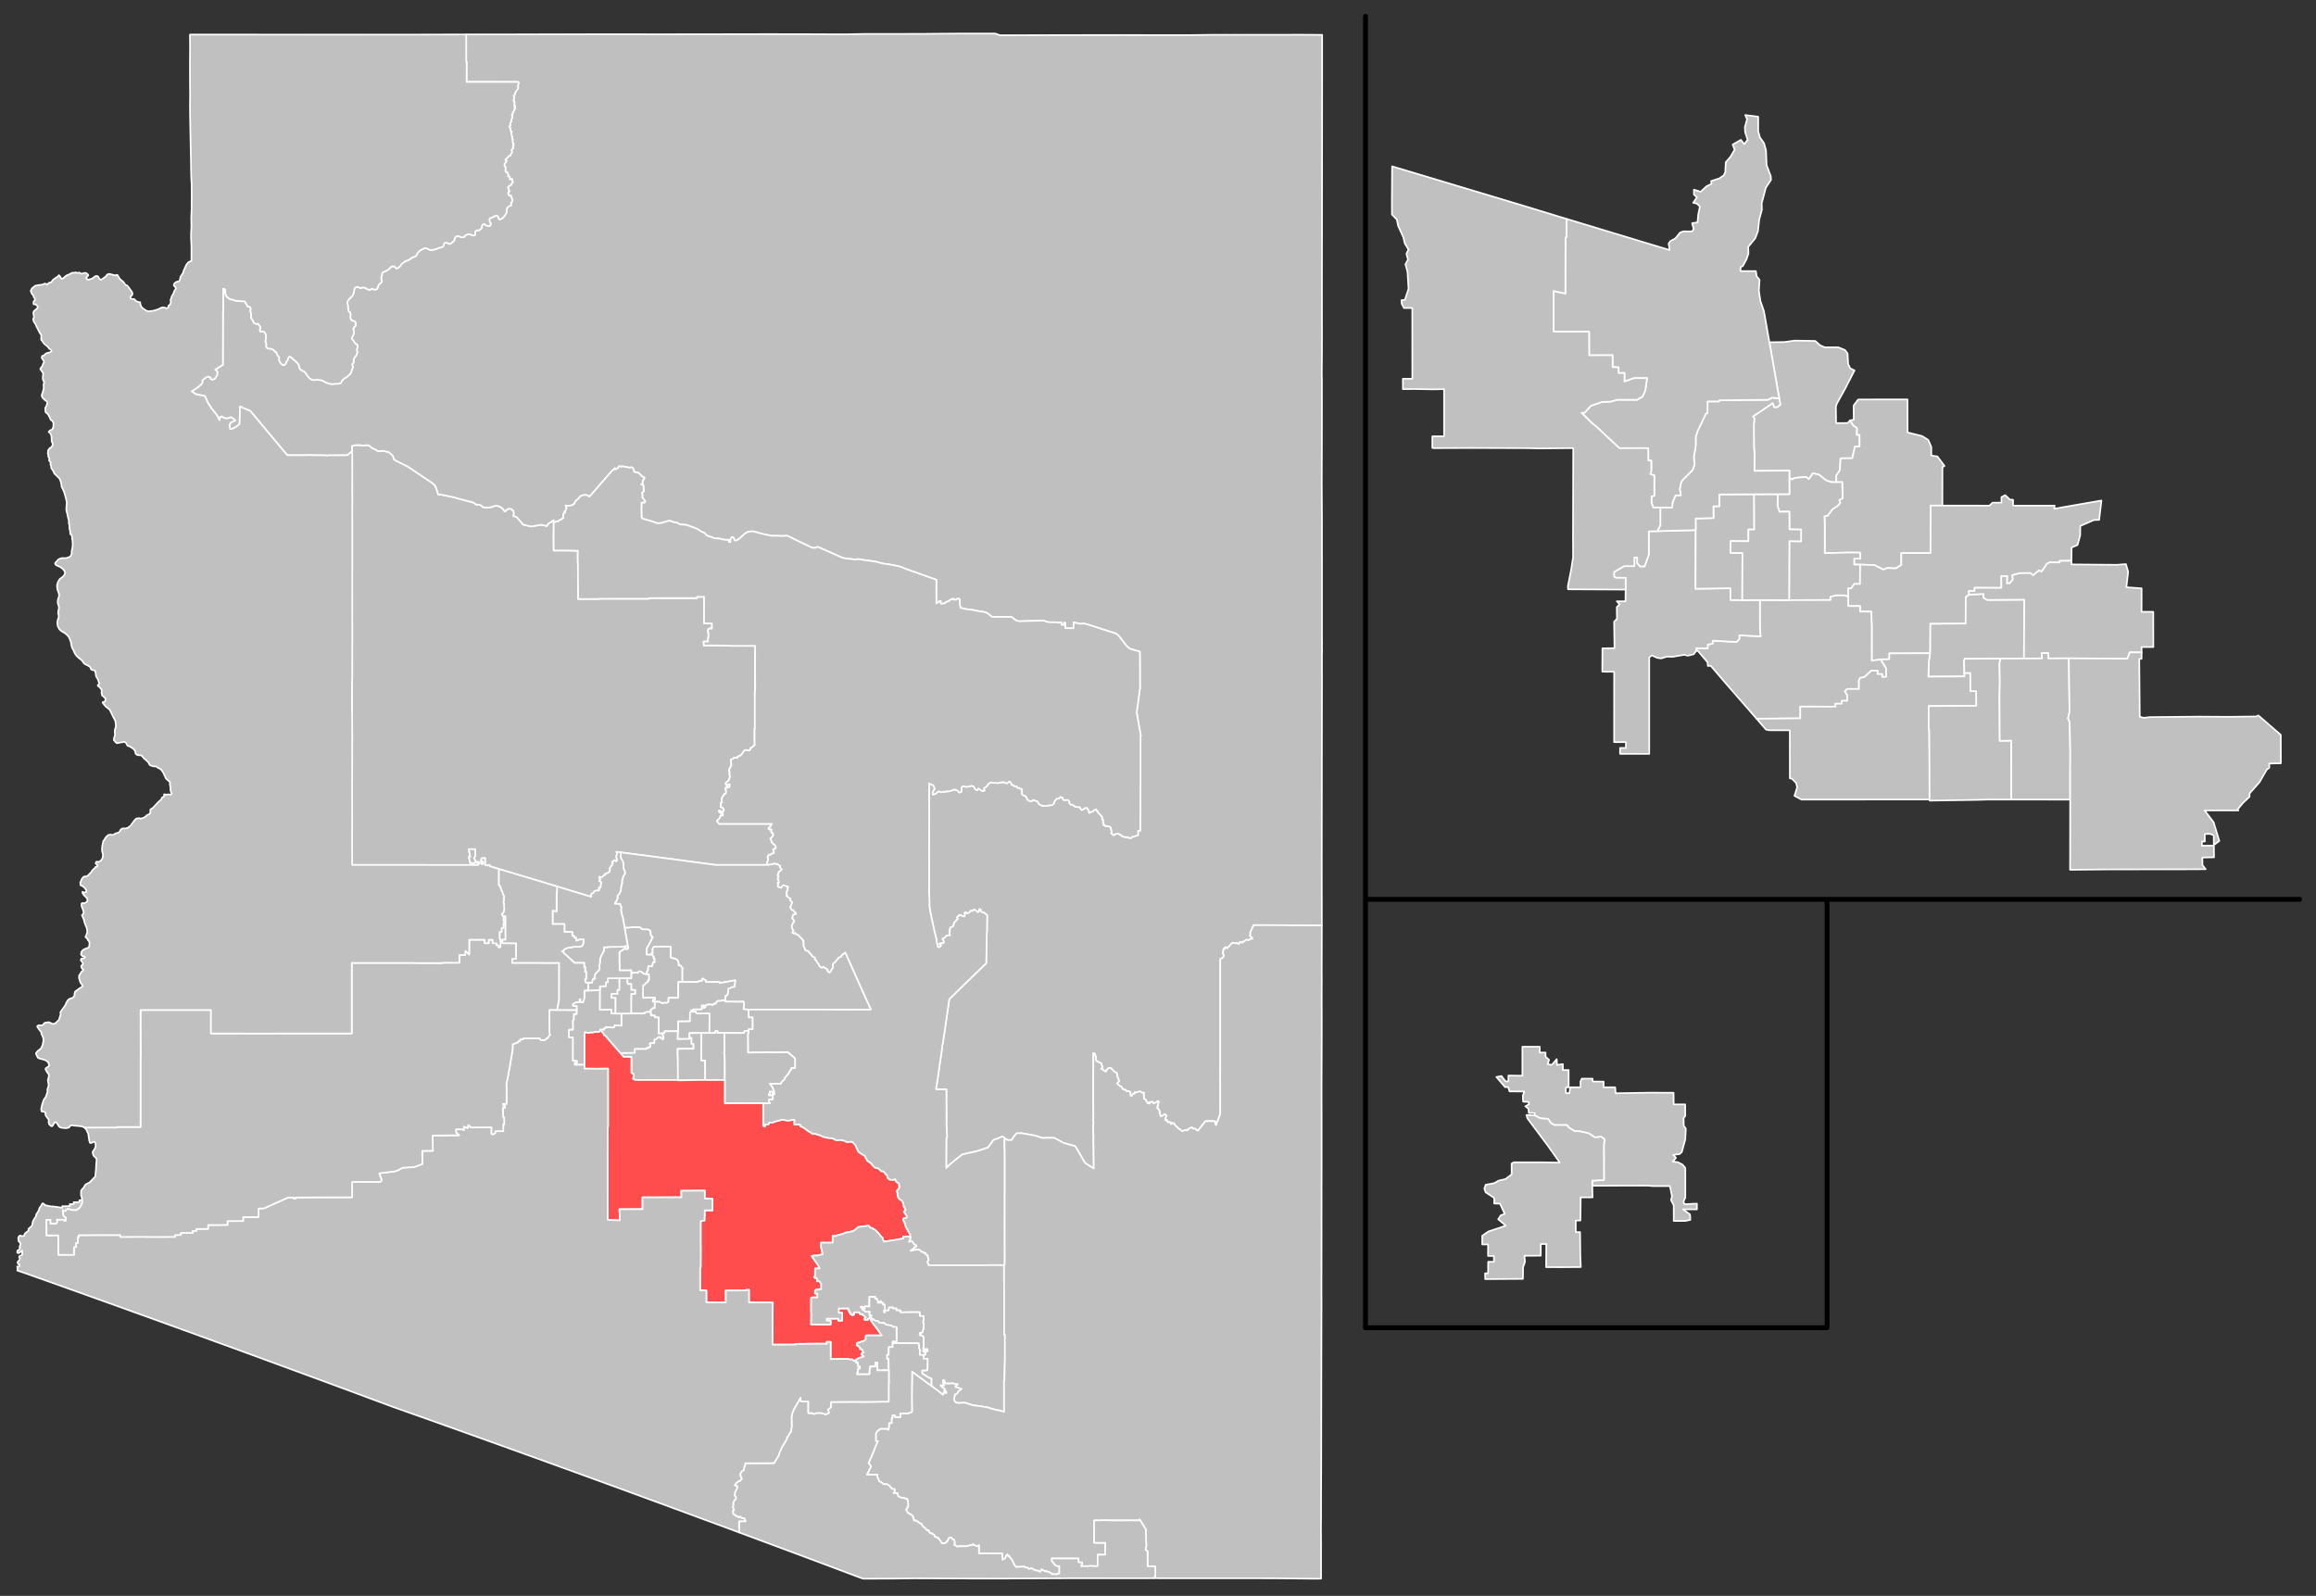
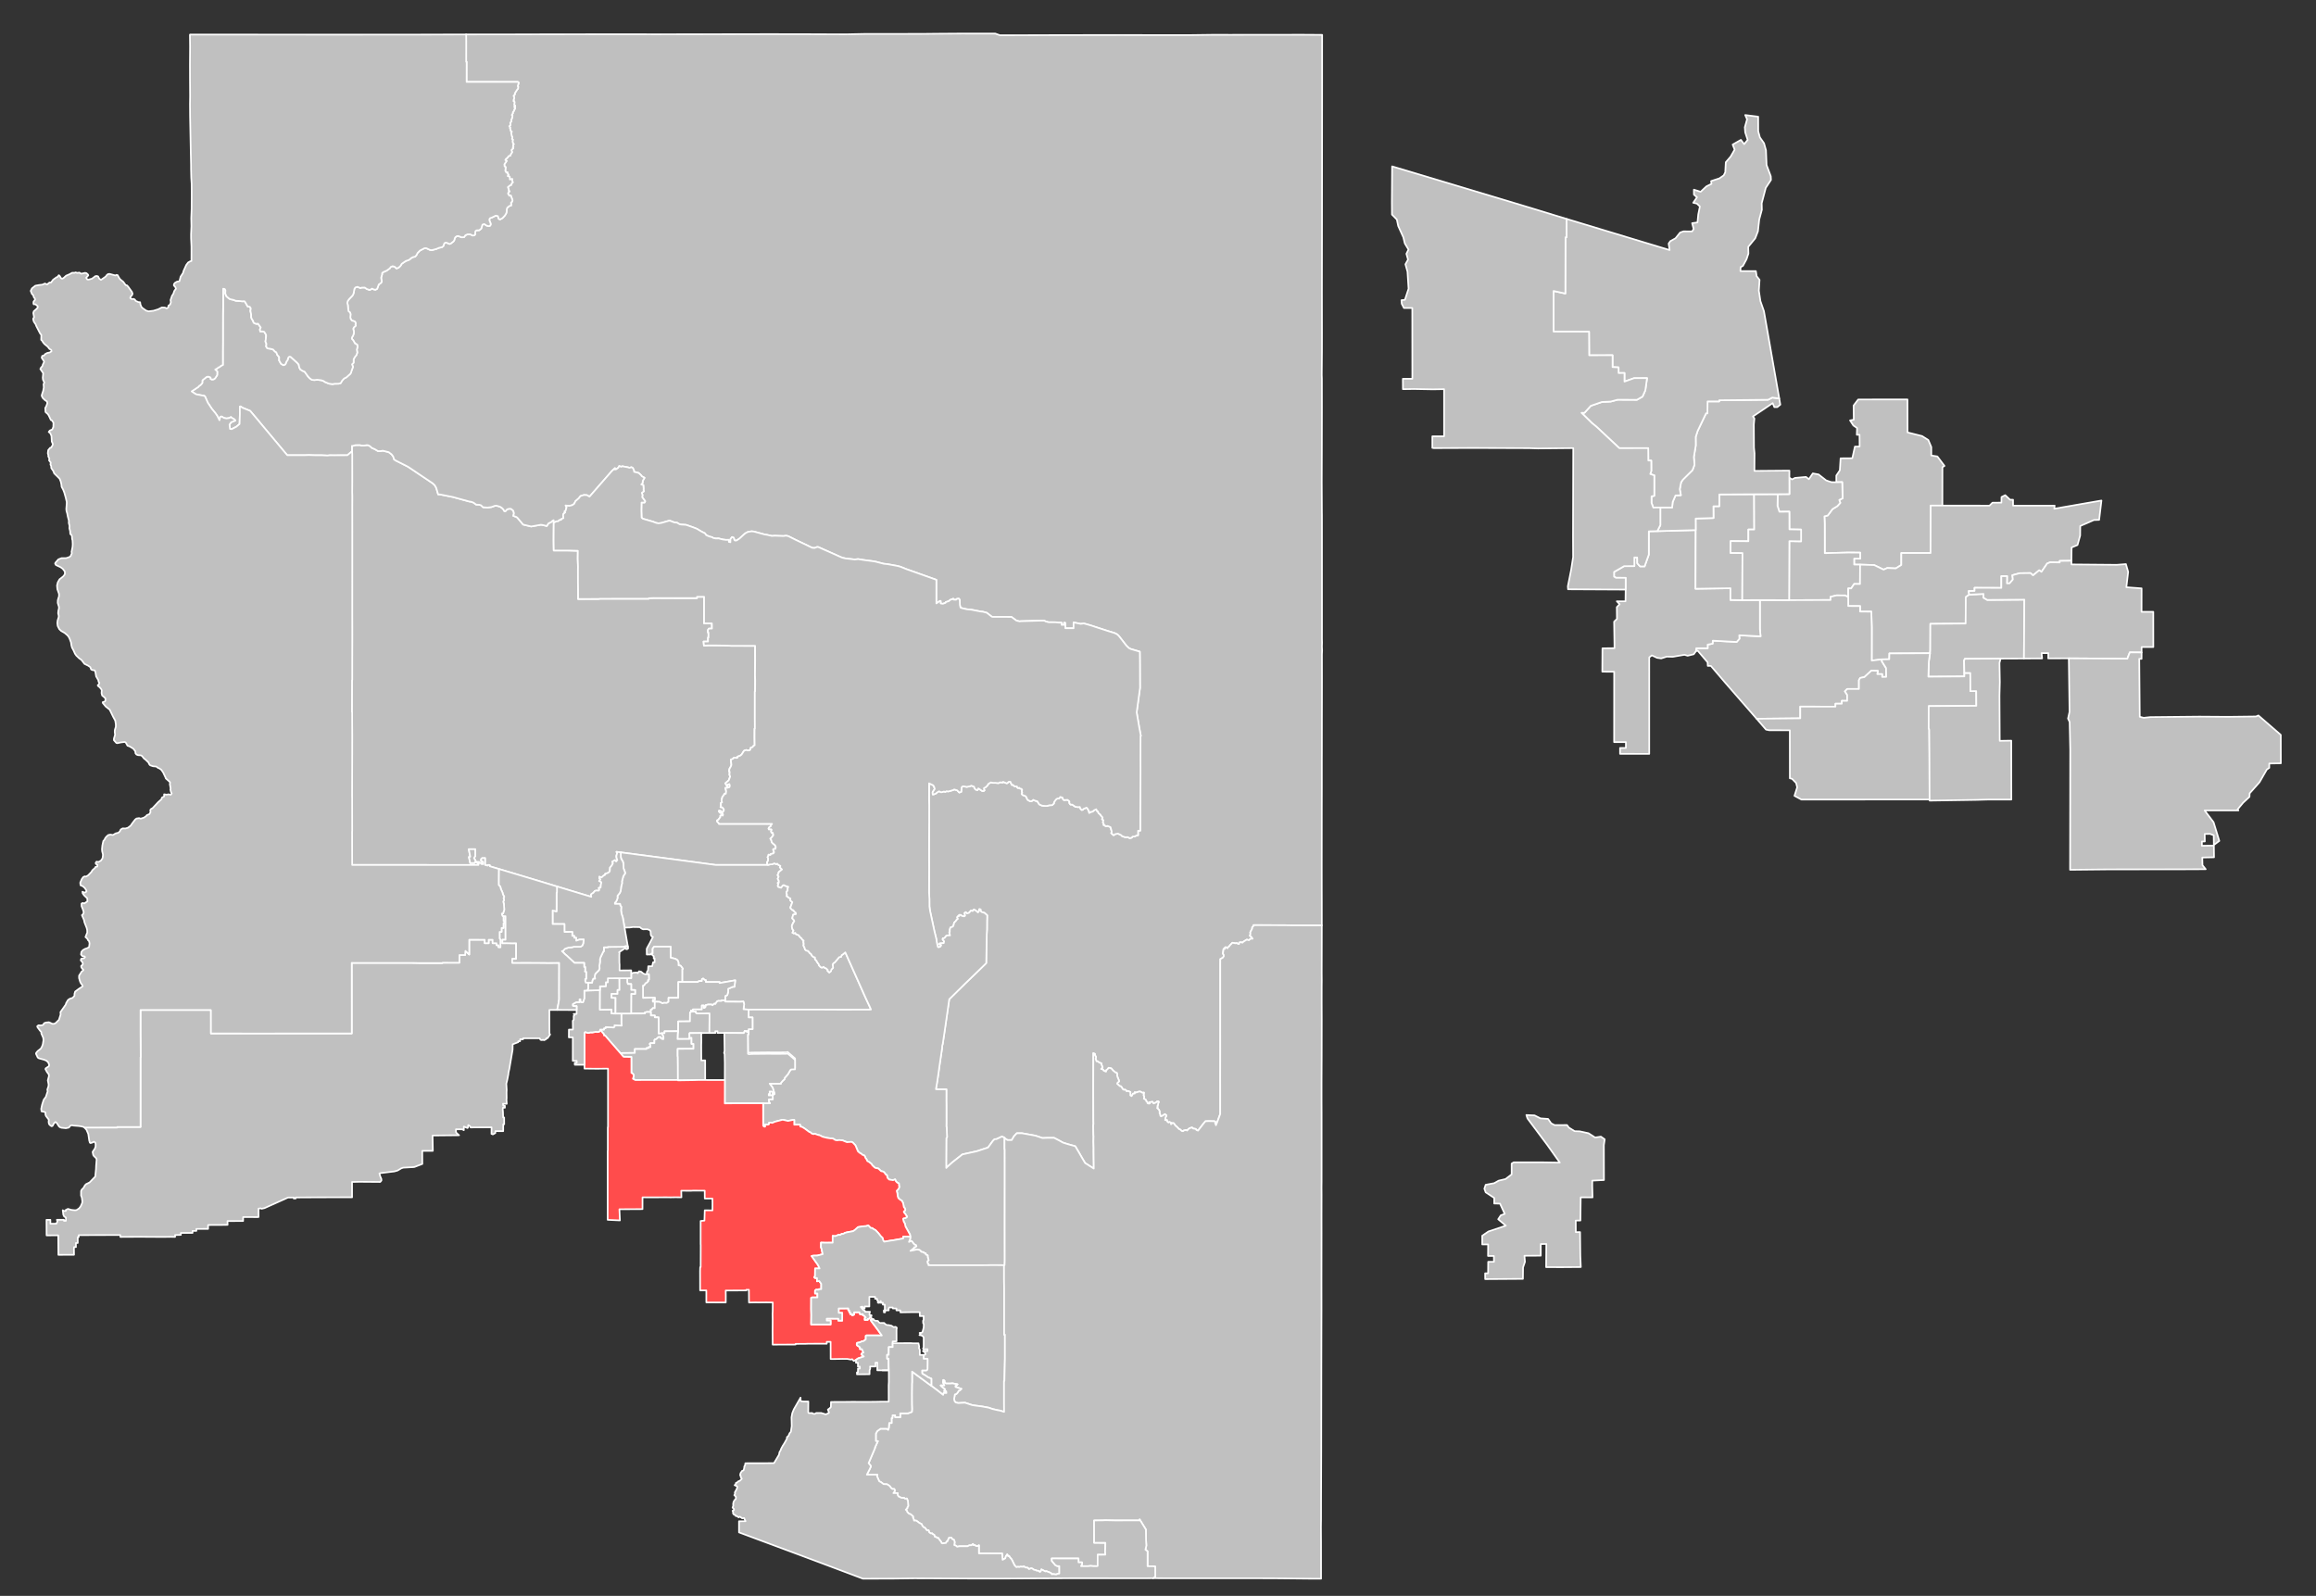
<svg xmlns="http://www.w3.org/2000/svg" version="1.2" width="1416.23" height="976" viewBox="0 0 1416.23 976" stroke-linecap="round" stroke-linejoin="round" id="svg63">
  <rect x="0" y="0" width="1416.23" height="976" fill="#333333" stroke="none" />
  <defs id="defs67" />
  <g id="layer1" transform="translate(0.5,10.5)" style="display:inline">
    <path d="m 214.73,265.52 -0.01,-3.35 0.58,0.02 1.55,-0.46 2.7,-0.05 0.96,0.3 1.54,0.05 1.83,-0.32 0.9,0.13 1.09,0.61 0.94,0.93 1.96,0.86 1.94,1.17 1.63,-0.06 1.25,-0.22 3.61,0.88 1.76,1.34 0.99,1.32 0.57,1.83 1.39,0.85 6.86,3.46 0.94,0.59 14.42,9.68 1.25,1.19 0.9,1.63 1.13,3.92 1.17,0.06 7.85,1.57 10.12,2.78 1.02,0.11 1.45,0.53 1.65,1.22 1.83,0.08 1.18,0.34 1.17,1.19 2.74,0.2 2.38,-0.29 2.23,-0.8 0.98,-0.03 2.1,0.61 1.28,0.85 0.76,0.8 0.58,1.03 0.7,0.04 0.81,-0.93 0.63,-0.37 1.47,-0.2 0.68,0.21 1.19,1.03 0.42,1.51 -0.38,1.65 1.88,0.64 0.62,0.49 3.48,4.16 4.93,1.18 5.83,-1.05 0.9,0.08 2.8,0.67 0.99,-1.57 1.79,-0.9 0.74,-0.75 0.69,-0.32 0.04,1.54 -0.08,5.39 -0.03,5.59 0.09,6.02 9.38,0.01 5.35,0.16 -0.07,4.79 0.17,5 -0.03,1.5 0.02,8.29 0.06,3.58 0.02,6.33 12.23,-0.02 1.43,-0.14 29.58,-0.02 v -0.3 l 2.94,-0.1 19.12,0.03 h 7.4 l -0.01,-0.8 h 4.35 l -0.01,16.21 4.76,0.04 0.05,3.19 -1.89,0.01 -0.58,0.9 0.05,1.51 0.3,0.01 0.02,3.04 h -0.31 v 2.46 l -2.72,-0.01 0.24,2.49 2.68,-0.14 4.55,0.01 5.59,0.09 3.84,0.16 14.62,0.02 0.03,9.08 -0.09,9.01 0.11,2.71 -0.04,7.04 h -0.18 v 16.71 l 0.03,6.1 h -0.19 l -0.02,5.49 0.07,4.64 -1.09,0.66 -0.04,0.46 -1.3,0.47 -0.25,1.16 -0.52,0.43 -1.34,0.03 -0.59,-0.32 -1.35,0.48 -1.53,2.36 -0.94,0.73 -1.58,0.54 0.03,0.66 -0.85,0.14 -0.76,-0.27 -0.74,0.21 -0.25,0.49 -1.49,0.63 0.37,3.12 -0.31,0.95 -0.86,1.48 -0.28,1.54 0.4,0.26 -0.14,1.87 0.43,1.08 -0.91,2.37 -2.02,1.73 1.06,1.78 0.34,-0.93 1.05,-0.39 0.27,1.06 -0.25,0.89 -1.17,0.36 -1.28,0.08 0.47,2 -0.21,1.56 -0.91,0.11 -0.27,0.71 -0.88,1.05 -0.46,1.69 -0.05,1 0.29,0.68 -0.86,0.55 0.19,1.04 -0.29,1.38 1.06,0.07 0.93,1.11 0.06,0.87 -0.78,1.14 -0.54,0.02 -0.41,-0.84 -1.17,-0.29 -0.11,0.55 0.68,0.81 1.35,0.25 0.47,0.77 -0.15,0.72 -0.86,-0.29 -0.63,0.34 0.03,0.77 -1.32,1.8 -0.65,0.24 -0.1,0.61 0.96,1.03 0.22,0.52 h 22.68 l 9.79,0.02 -0.79,0.94 -0.02,0.56 -0.75,0.42 -0.58,0.86 0.18,0.58 1.41,-0.11 0.33,0.37 -0.36,0.82 0.23,0.88 0.76,0.09 0.4,1.44 -0.96,1.37 -0.87,0.8 0.47,0.7 0.41,1.46 0.4,0.56 1.61,1.32 0.42,1.04 -0.19,1.15 -1.36,0.21 -0.01,0.53 0.53,1.33 -0.43,0.74 -1.61,0.38 -0.22,0.6 -1.12,-0.21 -0.23,1.03 -0.38,0.45 0.36,0.84 -0.11,1.54 -0.52,0.62 0.01,1.09 0.54,0.71 -0.79,-0.01 h -31.22 l -18.76,-2.51 -20.43,-2.7 -18.81,-2.46 -2.64,-0.33 0.38,0.87 -0.46,1.63 0.08,1.03 0.5,1.53 -0.71,0.87 -0.67,-0.87 -1.68,0.96 0.4,1.03 -0.81,1.42 -0.99,1.15 -0.11,2.05 -0.32,0.63 -0.88,0.61 -1.68,0.55 0.07,0.57 -1.03,0.51 -1.17,1.1 -1.38,-0.43 0.01,1.02 0.62,0.53 -0.77,1.12 0.74,0.17 0.62,0.58 -0.33,1.63 -0.16,1.63 -1.09,0.15 0.31,1.2 -0.32,0.48 -1.75,-0.01 -0.69,0.24 -0.94,1.17 -1.06,0.59 -0.34,0.49 0.2,1.32 -21,-6.35 -9.18,-2.8 -26.38,-7.91 -5.52,-1.65 -0.08,-0.77 -1,-0.01 -0.21,0.39 -1.6,-0.4 0.01,-4.21 -1.8,0.04 -0.62,0.57 0.01,1.21 0.61,0.01 0.6,0.6 v 1.29 l -1.1,-0.12 -0.03,-0.58 -1.3,-0.02 v -0.58 l -1.8,-0.03 -1.31,-2.44 0.72,-1.17 -0.01,-4.21 h -3.93 l 0.9,4.62 -0.81,0.15 0.79,3.66 h 2.59 l 0.46,-0.81 2.09,1.21 -0.14,0.81 h -23.92 l -12.33,-0.02 h -40.94 l -0.05,-20.32 0.06,-0.47 -0.03,-20.66 -0.04,-0.15 0.07,-20.85 0.02,-17.22 -0.06,-13.91 h -0.12 l 0.06,-19.42 h 0.12 v -12.18 l 0.03,-15.72 -0.02,-12.12 0.01,-50.72 -0.01,-15.56 0.02,-6.22 -0.05,-2.45 0.03,-6.8 -0.01,-16.74 z" opacity="0.5" id="1" style="opacity:1;fill:#bfbfbf;fill-opacity:1;stroke:#ffffff;stroke-opacity:1" />
-     <path id="2" style="opacity:1;fill:#c0c0c0;fill-opacity:1;stroke:#ffffff;stroke-opacity:1" d="m 1097.49,198.303 -6.269,0.871 -9.24,0.148 6.029,34.41 0.66,3.721 -1.859,1.529 h -1.801 l -1.02,-2.43 -12.06,8.131 0.871,1.229 -0.33,3.691 0.09,14.189 0.33,3.449 -0.061,10.74 21.391,-0.18 -0.031,4.35 1.65,1.051 1.801,-0.93 6.719,-0.6 1.772,1.379 2.4,-3.539 3.51,0.629 4.68,3.66 3.09,1.051 3.09,0.059 v -4.078 l 2.16,-3.211 0.449,-7.32 7.17,-0.06 1.59,-7.109 2.881,-0.029 -0.061,-7.23 -1.65,0.029 0.15,-4.139 -2.279,-1.561 -2.01,-3.09 -1.441,1.59 -7.109,0.06 -0.119,-10.021 0.57,-1.859 5.039,-9.061 5.791,-11.279 -2.611,-1.289 -1.289,-2.611 -0.361,-6.539 -1.619,-2.07 -4.051,-1.65 -8.279,0.029 -2.91,-1.318 -2.91,-2.58 z m -710.41,358.637 -2.09,0.291 -3.08,0.049 2.01,11.471 0.221,1.24 -0.621,0.51 h -0.6 l -0.34,-0.811 -4.02,2.711 0.289,0.41 -0.109,1.229 0.029,4.73 0.111,1.15 -0.021,3.58 7.131,-0.061 -0.01,1.451 0.549,0.35 0.602,-0.311 2.238,-0.199 0.592,0.459 0.799,-1.18 1.17,0.211 1.561,1.219 1.029,0.35 1.031,0.021 v -1.361 l 0.719,-1.068 0.15,-2.441 2.391,-0.019 0.529,-2.369 0.961,-0.012 -0.021,-2.408 -0.549,0.01 0.049,-1.381 -0.76,-0.52 -0.67,-1.029 -0.48,0.529 -2.369,0.019 -0.039,-3.34 0.189,-0.619 1.68,-3.021 1.93,-3.76 -0.869,-0.43 -0.43,-0.869 -0.121,-2.182 -0.539,-0.689 -1.352,-0.549 -2.76,0.01 -0.969,-0.441 -0.971,-0.859 z" transform="translate(-0.5,-0.5)" />
    <path d="m 469.13,518.47 1.03,-0.3 1.5,-0.11 1.4,-0.58 1.13,0.62 0.55,-0.42 0.67,0.71 1.27,0.67 -0.34,0.84 1.32,1.34 -2.05,1.66 -0.11,0.78 -0.53,1.03 0.66,0.81 -0.59,1.42 0.67,1.2 0.03,1.16 -0.67,0.17 0.38,0.73 -0.3,0.71 0.07,0.86 1.86,0.62 0.95,-1.3 0.67,-0.35 1.16,0.58 1.66,0.5 -0.43,1.2 0.05,1.19 -0.65,0.55 -0.11,0.84 0.3,0.9 -0.12,1.11 0.51,0.12 0.7,0.76 1.05,0.47 -0.04,1.27 1.22,0.99 -1.15,3.1 0.04,0.56 1.1,1.19 0.55,0.01 0.76,1.04 0.79,0.57 0.11,0.84 -1.71,0.35 -0.56,2.21 1.13,1.27 0.12,0.64 -0.54,0.62 -0.92,1.91 0.01,0.97 0.34,1.27 0.64,0.81 -0.62,1.36 0.82,0.39 0.85,-0.36 0.36,0.77 1.77,0.7 0.89,1.26 0.81,0.59 0.47,0.82 0.85,0.61 -0.15,0.87 0.21,1.13 -0.17,1.05 0.62,1.21 0.33,1.18 0.8,0.67 1.09,0.23 1.19,1.49 0.54,0.29 0.64,1.16 0.8,0.72 1,0.3 0.06,1.15 1.02,1.01 0.04,0.41 1.22,1.63 0.19,0.72 1.05,1.1 0.83,0.24 0.86,-0.53 0.38,0.47 1.16,0.5 1.05,1 -0.16,0.48 1.07,1.06 1.03,-0.86 0.25,-0.95 1.04,-1.08 -0.28,-2.14 0.57,-0.74 0.7,-0.38 2.72,-3.23 1.23,-0.26 0.29,-0.99 0.73,-0.43 1.52,-1.27 7.75,17.34 4.69,10.54 2.37,5.05 0.89,2.04 -1.1,0.06 -16.83,0.04 -13.87,-0.07 -36.13,0.01 -6.87,0.01 -3.11,-0.23 0.37,-3.13 -0.46,-1.59 -1.86,0.15 -9.23,-0.08 -0.02,-0.75 0.04,-2.71 1.2,-0.5 0.54,-1.93 0.02,-1.95 2.77,-1.21 1.08,-0.04 0.47,-3.94 -9.62,1.67 0.08,-0.63 h -8.48 v -1.2 h -0.6 l -0.99,-0.93 -0.76,0.38 -0.02,1.14 -1.82,0.01 -0.6,0.6 -9.61,-0.01 0.01,-7.82 0.42,-0.26 -1.45,-1.93 -1.24,-0.2 v -1.72 l -0.6,-1.43 -1.28,-0.81 -2.96,-0.74 -0.01,-6.72 h -10.05 l -0.94,1.24 0.04,2.88 -0.76,0.15 -0.48,0.53 -2.37,0.02 -0.04,-3.34 0.19,-0.62 1.68,-3.02 1.93,-3.76 -0.87,-0.43 -0.43,-0.87 -0.12,-2.18 -0.54,-0.69 -1.35,-0.55 -2.76,0.01 -0.97,-0.44 -0.97,-0.86 -4.17,-0.07 -2.09,0.29 -3.08,0.05 -1.12,-6.36 -0.71,-2.03 -0.32,-2.12 0.14,-2.22 -0.59,-0.74 -0.16,-1.04 h -3.15 l 0.04,-0.8 0.47,-0.26 0.74,-1.36 0.38,-1.15 -0.03,-1.38 1.42,-1.73 0.55,-1.42 0.27,-2.43 0.53,-1.97 -0.03,-1.33 0.83,-3.14 1.06,-1.61 -0.04,-0.76 -0.86,-2.28 -0.12,-3.02 -0.4,-1.43 -0.84,-1.19 -0.34,-1.25 -0.01,-2.97 18.81,2.46 20.43,2.7 18.76,2.51 h 31.22 z" opacity="0.5" id="3" style="opacity:1;fill:#c0c0c0;fill-opacity:1;stroke:#ffffff;stroke-opacity:1" />
    <path id="4" style="opacity:1;fill:#c0c0c0;fill-opacity:1;stroke:#ffffff;stroke-opacity:1" d="m 1136.281,234.303 -2.82,3.721 0.119,8.639 -2.279,0.451 2.01,3.09 2.279,1.561 -0.15,4.139 1.65,-0.029 0.061,7.23 -2.881,0.029 -1.59,7.109 -7.17,0.06 -0.449,7.32 -2.16,3.211 v 4.078 l 3.6,-0.059 0.24,9.9 -2.039,0.988 0.629,1.801 -1.83,2.01 -2.939,1.801 -2.881,3.9 -2.039,0.51 0.18,4.59 0.029,17.969 14.311,-0.389 7.35,0.059 -0.029,3.66 -3.66,-0.029 v 3.66 l 3.631,0.029 8.58,0.271 5.789,2.789 2.25,-0.99 5.189,0.24 3.391,-2.1 v -7.291 h 17.881 l 0.09,-29.039 h 7.139 l 0.031,-23.461 1.26,-0.779 -4.35,-5.791 -3.721,-0.6 v -5.16 l -1.801,-4.289 -3.84,-2.43 -8.879,-2.221 -0.031,-20.16 z m -736.271,334.637 -0.939,1.24 0.039,2.881 -0.76,0.15 0.67,1.029 0.76,0.52 -0.049,1.381 0.549,-0.01 0.021,2.408 -0.961,0.012 -0.529,2.369 -2.391,0.019 -0.15,2.441 -0.719,1.068 v 1.361 l 1.199,-0.021 0.08,3.301 -0.68,0.33 0.209,0.6 -0.609,0.67 -0.98,0.6 -0.959,1.301 -0.68,0.17 0.059,1.529 0.01,5.99 4.771,-0.129 2.449,0.019 -0.01,1.221 -1.221,-0.01 v 1.219 l 1.211,0.01 2.859,0.09 1.93,0.932 0.75,-0.33 1.73,0.08 1.131,-0.701 V 600.25 h 5.959 l 0.029,-9.68 h 2.381 l 0.01,-7.82 0.42,-0.26 -1.449,-1.93 -1.24,-0.201 v -1.719 l -0.6,-1.43 -1.281,-0.811 -2.959,-0.74 -0.01,-6.721 z" transform="translate(-0.5,-0.5)" />
    <path id="5" style="opacity:1;fill:#c0c0c0;fill-opacity:1;stroke:#ffffff;stroke-opacity:1" d="m 1108.531,279.514 -2.4,3.539 -1.772,-1.379 -6.719,0.6 -1.801,0.93 -1.65,-1.051 0.031,10.021 -7.141,0.059 -0.15,7.141 1.17,3.6 6.09,-0.061 0.031,10.83 7.139,0.121 v 7.199 l -7.17,-0.119 -0.148,36.09 25.35,-0.09 -0.031,-1.92 3.66,-0.9 5.371,0.029 1.799,1.051 v -5.34 h 1.801 l 1.83,-2.73 3.57,0.029 0.061,-11.85 -3.631,-0.029 v -3.66 l 3.66,0.029 0.029,-3.66 -7.35,-0.059 -14.311,0.389 -0.029,-17.969 -0.18,-4.59 2.039,-0.51 2.881,-3.9 2.939,-1.801 1.83,-2.01 -0.629,-1.801 2.039,-0.988 -0.24,-9.9 -3.6,0.059 -3.09,-0.059 -3.09,-1.051 -4.68,-3.66 z m -717.771,304.496 -0.799,1.18 -0.592,-0.459 -2.238,0.199 -0.602,0.311 -0.549,-0.35 0.01,3.34 -2.381,0.019 -0.049,2.381 0.389,1.199 2.031,-0.019 0.01,3.609 2.379,0.041 v 2.398 l -2.389,-0.039 -0.051,12.029 8.451,-0.029 -0.012,-0.641 1.221,-0.299 1.791,0.01 0.6,0.35 v -1.779 h 0.6 l 0.609,-0.91 1.191,0.01 0.019,-3.951 -1.211,-0.01 v -1.219 l 1.221,0.01 0.01,-1.221 -2.449,-0.019 -4.771,0.129 -0.01,-5.99 -0.059,-1.529 0.68,-0.17 0.959,-1.301 0.98,-0.6 0.609,-0.67 -0.209,-0.6 0.68,-0.33 -0.08,-3.301 -1.199,0.021 -1.031,-0.021 -1.029,-0.35 -1.561,-1.219 z" transform="translate(-0.5,-0.5)" />
    <path d="m 284.53,10.55 37.42,-0.03 9.53,-0.04 26.01,-0.02 0.54,-0.03 8.89,0.02 h 27.65 l 4.6,0.03 18.73,-0.04 15.76,-0.01 17.9,-0.04 17.34,-0.02 24.97,0.02 2.64,0.04 20.26,0.05 11.84,-0.24 30.01,-0.02 5.9,-0.02 7.56,-0.08 17.29,-0.12 0.44,0.03 18.29,-0.01 2.85,1.03 12.43,-0.02 26.96,-0.08 34.73,-0.03 19.32,0.03 h 23.17 l 13.28,-0.17 11.57,0.01 11.73,-0.03 32.72,-0.01 11.14,0.07 -0.01,8.15 V 38 l -0.02,23.64 -0.04,48.17 -0.01,13.1 -0.06,45.53 0.03,24.55 -0.01,11.07 -0.12,14.78 0.08,2.34 0.02,17.72 -0.05,27.46 -0.06,17.8 0.09,18.48 0.03,1.92 0.01,14.73 0.01,52.81 -0.01,8 0.06,2.41 -0.07,2.39 0.1,2.44 -0.1,2.43 0.02,14.73 -0.01,12.21 -0.03,12.48 -0.02,21.01 -0.02,3.76 v 17.37 l -0.03,12.54 -0.03,34.59 0.01,15.28 0.02,7.52 0.01,14.14 -4.89,0.04 -13.1,-0.03 -4.82,-0.09 -18.95,-0.04 -0.12,0.72 -0.7,0.52 0.02,0.81 -1.2,2.37 0.14,0.97 -0.36,1.14 0.88,0.6 0.79,1.17 -1.25,0.03 -1.01,0.91 -1.32,-0.38 -2.08,1.31 -0.62,0.58 -0.71,-0.32 -1.17,0.22 -0.13,0.9 -0.77,-0.09 -0.42,-0.46 -1.2,0.1 -1.66,-0.32 -1.63,1.65 -0.24,0.5 -0.89,0.61 -0.27,0.63 -1.02,-0.71 -0.49,0.23 -0.08,0.85 -0.81,0.03 -0.41,2.89 0.47,0.59 0.11,0.91 -0.59,0.94 -1.57,0.87 -0.02,2.1 -0.01,42.12 0.01,9.97 -0.04,18.86 0.02,4.88 -0.01,16.79 -1.99,5.4 -0.63,1.49 -0.52,-1.44 0.36,-0.45 -0.72,-0.56 -3.5,-0.07 -2.05,0.07 -1.55,1.91 -2.95,3.83 -1,-0.34 -0.39,-0.67 -1.71,-0.28 -0.58,-0.63 -1.42,0.42 -0.89,0.63 -0.69,0.86 -0.6,-0.39 -1.51,0.35 -0.33,0.41 -0.83,-0.1 -1.05,-0.99 -0.58,-0.14 -1.57,-1.63 -0.77,-0.6 -0.95,-1.45 -0.91,-0.05 -0.76,0.71 -0.11,-1.02 -0.86,-0.35 -0.63,0.32 -0.92,-0.86 0.06,-0.64 h -1.15 l 0.24,-1.6 0.56,-1.21 -0.93,-0.83 -1.4,0.95 -0.93,0.41 -0.43,-0.28 -0.25,-1.31 -0.29,-0.25 0.1,-1.1 -0.42,-1.05 -1.18,-1.15 0.36,-0.51 -0.19,-0.61 0.46,-0.88 0.08,-1.08 0.4,-0.57 -0.44,-0.47 -0.61,0.13 -0.78,0.72 -1.44,0.52 -0.62,-1.01 -1.84,0.27 0.23,0.69 -0.65,0.17 -0.83,-0.33 -0.01,-0.6 -0.68,-0.5 -0.34,-0.95 -1.16,-0.66 0.22,-1.3 -0.43,-0.78 0.25,-1.64 -0.89,0.12 -1.41,-0.78 -1.07,0.13 -1.21,0.46 -1.08,-0.12 0.05,0.76 -1.05,0.06 -0.89,1.52 -0.77,-0.45 0.03,-2.05 -1.46,-0.64 -0.86,0.2 -0.2,-0.5 -0.79,-0.56 -0.6,0.16 -0.64,-0.33 -1.18,-1.85 -0.62,-0.04 -1.74,-1.49 0.1,-0.48 1.06,-1.01 -0.2,-0.89 -0.68,-1.59 -0.33,-1.2 0.13,-0.59 -0.4,-1.07 h -0.58 l -1.6,-1.27 -1.08,-1.31 -1.62,-0.36 -0.82,1.03 -0.59,0.36 -0.2,0.98 -1.49,-0.65 -0.36,-0.7 -1.16,-0.28 0.91,-1.06 -0.76,-1.82 0.04,-0.58 -1.36,-0.5 -1.07,-0.82 -0.55,0.1 -0.57,-1.54 0.29,-1.16 -0.65,-0.97 -0.07,-0.88 -0.96,-0.45 0.01,3.36 -0.04,14.62 v 8.05 l 0.05,15.55 0.05,1.71 -0.15,0.88 0.12,5.9 0.08,0.62 -0.08,3.57 0.12,3.6 -0.02,2.68 0.14,10.02 -5.29,-3.35 -1.89,-3.16 -1.83,-3.21 -2.33,-3.94 -4.52,-1.25 -2.98,-0.94 -2.3,-1.29 -3.16,-1.64 h -4.24 l -2.83,0.12 -4.38,-1.46 -8.1,-1.46 h -3.24 l -1.72,1.85 -1.36,2.3 -2.58,0.01 -1.84,-1.13 v -0.33 l -1.62,-0.69 -3.4,1.6 h -1.05 l -1.02,1 -2.98,4.09 -0.53,0.22 -6.52,2.11 -8.65,1.91 -6.13,4.82 -3.06,2.73 -0.7,0.74 -0.02,-3.38 0.08,-14.78 0.44,-0.71 -0.25,-6.28 -0.15,-0.1 0.04,-2.72 -0.01,-10.15 -0.04,-2.6 0.02,-7.37 -5.6,0.02 -0.82,-0.12 0.71,-4.08 0.94,-6.34 0.39,-2.96 1.72,-11.6 0.07,-1.5 0.34,-1.22 1.13,-7.56 2.85,-19.75 9.83,-9.69 10.27,-9.92 2.51,-2.46 0.32,-17.7 0.17,-2.99 0.02,-4.66 0.11,-3.91 -1.65,-1.46 -1.84,-0.58 -0.54,-0.57 -0.05,-0.98 -0.73,-0.16 -0.36,1.4 -0.49,0.6 -1.07,-0.93 -1.41,-0.9 -0.73,0.98 -1.07,-0.27 -1.25,1.41 -1.23,0.31 -0.68,-0.78 -0.75,0.53 0.31,1.64 -0.56,0.43 -1.43,-0.28 -0.55,-0.6 -1.08,-0.01 0.12,0.63 -1.06,0.28 -0.25,0.63 0.41,0.84 -0.82,0.67 -0.46,0.72 -0.99,0.94 -0.44,1.79 -0.36,0.62 -1.5,0.58 -0.39,1.38 0.01,1.3 -0.3,0.32 0.44,1.83 -1.59,-0.01 -0.72,0.28 -1.05,1.33 -1.04,0.2 -0.11,0.67 0.91,1.11 -0.25,1.12 -2.33,0.17 -0.39,0.41 1.2,0.71 -0.54,0.9 -1.17,0.38 -0.39,-0.26 -0.64,-2.96 -0.2,-1.59 -1.25,-5.11 -2.65,-12.37 -0.37,-2.7 -0.02,-4.75 -0.24,-3.69 0.04,-15.71 -0.03,-4.52 0.01,-13.98 0.05,-8.94 0.01,-10.31 -0.07,-2.93 0.01,-10.48 2.56,1.24 0.46,0.76 0.47,1.42 -1.31,2.01 0.07,1.39 0.57,-0.04 1.66,-0.69 v -0.22 l 1.61,-1 1.34,0.62 1.66,-0.48 0.87,0.26 0.62,-0.44 1.22,0.15 2.91,-0.84 0.65,-0.38 1.79,0.52 1.33,1.36 1.21,-0.43 0.19,-2.67 0.44,-0.57 0.82,-0.13 1.89,0.36 2.13,-0.42 0.58,-0.35 1.79,0.64 0.26,0.97 0.74,0.83 1.1,0.3 0.49,-1.07 2.47,1.65 0.76,0.01 0.59,-0.51 -0.38,-0.52 0.02,-0.83 0.89,-0.4 1.42,-1.34 0.21,-0.7 1.67,-1.04 1.22,0.31 h 1.73 l 1.8,0.18 0.71,-0.51 1.9,0.09 0.11,-0.41 2.13,0.89 0.5,-0.06 0.79,-0.84 1.05,-0.03 0.89,1.99 0.62,-0.11 1.12,0.98 h 1.39 l 0.2,0.72 0.55,0.32 0.69,-0.21 0.35,0.46 1.03,0.21 0.42,0.65 -0.27,0.71 0.29,0.97 -0.39,0.7 0.62,0.74 1.62,0.58 0.59,0.56 0.72,1.71 1.77,1.05 1.29,-0.38 0.48,-0.59 1.27,0.59 1.23,0.26 1.17,1.92 1.64,0.77 1.45,0.19 1.69,0.01 1.51,-0.42 1.58,-0.05 1.14,-1.02 0.04,-0.82 1.18,-1.61 0.79,-0.58 1.2,-0.1 0.66,-0.93 1.42,0.48 0.08,0.71 0.7,0.77 2.26,-0.15 1.11,0.9 -0.01,1.09 0.62,0.87 1.16,0.07 1.92,1.33 1.78,0.2 0.89,-0.13 0.41,1.05 0.76,0.83 0.79,-0.15 0.27,-0.5 1.92,-0.79 0.48,0.49 0.91,1.5 0.24,1.22 1.09,-0.65 0.99,-0.12 0.8,-0.8 1.42,-0.64 0.41,1.05 0.59,0.21 0.37,1.1 1.28,0.99 0.08,0.38 1.14,1.26 -0.31,1.15 0.8,0.5 -0.3,1.45 0.53,0.71 -0.11,0.82 0.64,0.11 0.67,0.69 1.11,-0.23 1.82,0.73 0.76,2.81 -0.32,0.88 1.47,1.27 1.03,-0.72 1.67,-0.26 1.99,0.96 0.38,0.51 1.97,0.72 1.66,-0.06 1.1,0.65 1.24,-0.31 0.53,-0.68 1.16,-0.03 1.31,-0.64 0.88,-0.1 v -2.81 l 1.35,-0.02 v -7.26 l 0.17,-29.28 -0.04,-7.84 0.04,-13.57 0.19,-0.01 -0.92,-4.84 -1.63,-9.58 2.05,-14.96 -0.05,-14.51 -0.08,-7.64 -5.53,-1.62 -1.1,-0.54 -1.53,-1.46 -4.51,-5.81 -1.08,-1.1 -1.67,-0.85 -4,-1.22 -11.15,-3.62 -3.64,-1.02 -1.92,0.25 -4.36,-0.88 -0.01,3.56 -5.02,0.01 -0.08,-3.31 -0.68,-0.08 -0.01,1.32 -1.55,-0.01 v -1.34 l -1.89,-0.04 -1.51,-0.2 -4.52,-0.03 -1.86,-0.5 -0.71,-0.45 -1.93,-0.02 -12.45,0.33 -0.85,0.1 -1.91,-0.46 -2.98,-2.22 -5.47,-0.06 -5.86,0.03 -0.75,-0.16 -3.03,-2.37 -2.46,-0.66 -1.21,-0.1 -5.68,-1.11 -2.93,-0.29 -2.89,-0.66 -0.92,-0.36 -0.36,-1.62 -0.1,-3.17 -0.55,-0.68 -1.31,0.17 -0.4,0.52 -1.55,-0.1 -0.13,-0.54 -1.96,0.75 -0.74,0.74 -1.86,0.54 -0.15,0.48 -1.7,0.59 -1.32,-0.22 v -1.52 l -0.45,0.01 -2.17,1.5 V 344.1 l -18.26,-6.5 -3.74,-1.5 -1.94,-0.51 -6.14,-1.1 -2.14,-0.21 -4.99,-1.3 -1.53,-0.26 -5.86,-0.77 -3.25,-0.53 -2.14,0.24 -5.52,-0.63 -1.73,-0.38 -1.08,-0.39 -13.77,-6.15 -0.76,-0.11 -1.62,0.63 -1.45,-0.11 -10.44,-5.02 -4.22,-2.11 -1.31,-0.28 -1.59,0.22 -5.42,-0.19 -1.71,0.13 -2.87,-0.67 -1.5,-0.22 -6.6,-1.79 -1.41,-0.15 -2.08,0.34 -1.07,0.46 -1.21,0.84 -2.98,2.75 -1.86,1.24 -0.97,0.05 -0.39,-0.49 -0.34,-1.27 -1.03,-0.43 -1,1.31 -0.04,1.88 -0.9,-0.19 -0.15,-1.3 -1.64,0.05 -2,-0.26 -2.51,-0.64 -1.7,0.05 -1.64,-0.34 -0.65,-0.48 -1.7,-0.39 -1.9,-0.86 -0.75,-1.11 -2.18,-1.08 -2.69,-1.64 -2.17,-0.86 -4.52,-1.59 -3.19,-0.2 -0.73,-0.16 -1.57,-0.95 -1.66,-0.17 -2.73,-1.04 -0.81,0.08 -4.37,1.27 -1.8,0.24 -1.45,-0.27 -1.79,-0.7 -6.36,-1.84 -0.73,-0.65 -0.13,-4.38 0.09,-4.87 1.87,-0.02 0.37,-0.79 -1.83,-2.47 0.21,-1.35 -0.46,-1.31 1.37,-1.01 -0.31,-0.61 0.06,-0.92 -0.16,-2.19 -1.29,-0.38 0.81,-0.82 0.14,-1.46 1.06,-1.81 -1.78,-1.01 -0.28,-0.5 -1.5,-1.43 -2.82,-0.71 -0.03,-0.68 -0.7,-1.61 -0.88,-0.53 -1.26,0.38 -0.88,-0.31 -3.6,-0.66 -0.47,0.37 -1.27,-0.49 -0.6,1.05 -1.28,0.94 -0.76,0.13 0.04,-0.83 -1.98,1.84 -13.6,15.6 -1.56,-0.93 -1.8,-0.1 -2.11,0.64 -1.15,1.44 -1.93,1.66 -0.82,1.68 -1.21,0.82 -1.78,0.41 -2.23,-0.21 0.58,0.98 -0.61,2.22 -0.61,0.41 0.39,0.61 -1.01,0.79 -0.29,0.96 0.19,1.74 -1.21,0.53 -0.14,0.51 -0.96,0.11 -0.96,0.81 h -0.91 l -1.74,0.85 -0.04,-1.54 -0.69,0.32 -0.74,0.75 -1.79,0.9 -0.99,1.57 -2.8,-0.67 -0.9,-0.08 -5.83,1.05 -4.93,-1.18 -3.48,-4.16 -0.62,-0.49 -1.88,-0.64 0.38,-1.65 -0.42,-1.51 -1.19,-1.03 -0.68,-0.21 -1.47,0.2 -0.63,0.37 -0.81,0.93 -0.7,-0.04 -0.58,-1.03 -0.76,-0.8 -1.28,-0.85 -2.1,-0.61 -0.98,0.03 -2.23,0.8 -2.38,0.29 -2.74,-0.2 -1.17,-1.19 -1.18,-0.34 -1.83,-0.08 -1.65,-1.22 -1.45,-0.53 -1.02,-0.11 -10.12,-2.78 -7.85,-1.57 -1.17,-0.06 -1.13,-3.92 -0.9,-1.63 -1.25,-1.19 -14.42,-9.68 -0.94,-0.59 -6.86,-3.46 -1.39,-0.85 -0.57,-1.83 -0.99,-1.32 -1.76,-1.34 -3.61,-0.88 -1.25,0.22 -1.63,0.06 -1.94,-1.17 -1.96,-0.86 -0.94,-0.93 -1.09,-0.61 -0.9,-0.13 -1.83,0.32 -1.54,-0.05 -0.96,-0.3 -2.7,0.05 -1.55,0.46 -0.58,-0.02 0.01,3.35 -2.82,2.38 -7.9,0.05 -2.87,-0.02 -1.29,0.16 -3.67,-0.17 h -4.08 l -3.76,-0.13 -2.59,0.1 -10.62,-0.01 -16.31,-19.52 -1.73,-2.11 -4.64,-5.5 -4.78,-1.94 -1.04,-0.77 -0.48,0.18 0.02,4.55 -0.19,6.07 -2.01,1.65 -2.84,1.47 -0.99,-0.13 -0.32,-2.67 0.97,-1.4 2.68,-1.12 -1.19,-1.06 -0.84,-0.35 -0.71,-0.67 -1.1,0.61 -1.68,0.23 -1.44,-0.29 -1.61,-0.92 -0.71,0.27 -0.5,2.04 -1.28,-2.57 -1.15,-1.71 -2.22,-2.7 -2.46,-3.73 -1.68,-3.78 -0.41,-0.41 -4.85,-0.9 -0.59,-0.25 -2.37,-1.59 4.02,-2.67 0.66,-0.76 0.7,-0.38 1.15,-1.28 0.07,-1.7 2.57,-2.05 0.86,-0.2 1.15,0.3 0.44,0.37 0.01,0.79 0.77,0.31 1.19,-0.15 0.77,-0.61 1.26,-1.91 0.07,-2.28 -1.29,-1.18 0.76,-0.33 1.47,-1.06 0.43,-0.07 0.94,-0.82 1.1,-0.49 v -8.37 l 0.05,-5.77 0.02,-16.48 0.1,-5.05 v -10.96 l 0.96,0.18 0.44,0.82 -0.11,1.91 0.73,1.74 1.39,1.21 0.92,0.56 1.97,0.4 1.4,0.57 2.28,0.12 1.65,0.21 1.4,-0.08 0.51,0.63 1.49,2.64 1.25,0.13 0.61,0.97 -0.22,1.56 0.46,2.11 0.01,1.82 0.4,1.05 0.76,1.09 0.29,1.01 0.5,0.44 1.23,0.44 0.99,-0.17 1.67,2.33 -0.51,1.25 0.21,1.17 1.66,0.02 0.76,0.22 1.02,1.62 0.15,0.56 -0.08,1.53 -0.32,2.29 0.57,1.32 -0.15,1.72 0.77,1.09 1.93,0.26 1.55,0.43 1.15,1.28 0.78,0.39 0.7,1.74 1.09,1.21 -0.04,2.06 1.21,2.11 1.49,0.83 1.17,-0.58 0.61,-1.65 0.66,-0.81 0.43,-1.54 0.6,-0.63 0.79,0.04 3.99,3.57 1.03,1.16 0.31,1.64 0.59,1.31 1.42,0.91 1.31,0.55 2.09,2.93 1.08,1.14 1.31,0.92 1.54,0.12 1.63,-0.2 2.61,0.32 1.27,0.46 1,0.66 2.38,0.96 2.23,0.3 1.07,-0.23 2.52,-0.03 1.33,-0.37 0.85,-1.5 1.25,-1.35 1.3,-0.64 2.45,-2.17 0.51,-0.83 0.16,-0.8 1,-2.64 -0.61,-1.56 0.98,-0.94 -0.01,-2.21 0.91,-1.54 0.73,-0.8 0.63,-1.68 -0.3,-1.81 0.46,-1.76 -0.25,-1.34 -1.29,-0.62 -1.14,-2.01 -0.85,-0.88 0.1,-0.82 0.74,-1.24 0.45,-1.49 v -0.88 l -0.43,-1.74 0.41,-0.83 1.19,-1.08 -0.27,-0.75 0.25,-0.48 -0.3,-0.91 -0.49,-0.48 -1.61,-0.46 -0.72,-0.97 -0.22,-0.95 0.15,-2.12 -0.47,-1.07 -0.78,-0.58 -0.22,-1.39 -0.2,-2.38 -0.35,-1.32 0.28,-1.16 0.83,-1.19 1.82,-1.87 0.6,-0.77 0.41,-1.23 0.41,-2.36 0.56,-0.88 1.3,-0.43 1.8,0.79 0.8,-0.29 1.87,-0.04 1.26,0.89 1.81,0.61 1.42,-0.86 0.88,0.47 1.2,0.25 1.02,-0.56 1.01,-2.7 1.02,-0.67 0.81,-0.92 -0.41,-2.49 0.63,-2.14 -0.08,-0.67 0.63,-0.57 2.24,-1.01 1.92,-1.38 0.51,-0.82 1.13,-0.48 1.22,0.27 1.23,1.12 1.26,-0.52 1.14,-1.05 0.78,-1.3 2.58,-1.77 1.14,-0.31 1.28,-0.65 0.54,-0.61 1.36,-0.76 1.31,-0.27 0.83,-0.97 0.61,-1.25 1.5,-1.51 2.82,-1.45 h 1.01 l 2.28,1.06 1.11,0.16 2.88,-0.75 1.36,-0.63 1.95,-0.43 0.86,-0.62 0.56,-1.64 0.55,-0.51 0.79,-0.02 1.88,0.81 0.63,-0.16 1.88,-1.48 0.49,-0.81 0.21,-1.06 0.38,-0.61 0.86,-0.66 0.9,-0.08 2.19,0.8 1.39,-0.11 0.79,-1.16 1.34,-0.58 1.61,0.01 1.55,0.75 1.05,-0.16 0.38,-0.58 0.14,-1.85 0.7,-0.6 1.67,-0.04 1.24,-1 0.73,-2.43 1.08,-0.4 1.55,1.01 1.29,0.32 0.73,-0.27 0.39,-0.58 -0.02,-0.84 -0.73,-1.75 -0.03,-0.87 0.46,-0.63 1.06,-0.33 2.39,-1.19 1.29,0.3 0.52,1.7 0.85,0.32 1.47,-0.83 1.46,-1.56 0.78,-1.3 0.23,-0.75 0.13,-1.91 0.34,-0.86 1.29,-1.02 1.04,-0.27 -0.07,-1.88 0.42,-0.13 0.52,-1.13 -1.09,-2.99 -0.87,0.18 -0.86,-1.35 0.23,-0.62 0.79,-0.8 -0.62,-0.28 0.11,-0.78 -0.59,-1.45 1.33,-1.11 0.93,-0.36 -0.09,-0.56 0.89,-0.96 -0.41,-0.86 0.05,-1.09 -1.46,0.27 -0.09,-1.75 -1.25,-0.36 0.53,-0.93 -0.52,-0.4 -0.1,-0.95 -0.71,0.18 -0.63,-1.03 0.2,-2.37 -0.67,-0.43 -0.11,-1.27 1.43,-2.12 -0.87,-0.46 0.37,-0.69 0.87,-0.64 0.85,-1.13 1.1,-0.32 0.13,-0.74 0.86,-1.28 -0.44,-1.32 1.16,-1.09 -0.36,-0.55 0.46,-0.47 -0.31,-0.94 0.5,-0.58 -0.59,-0.7 -0.15,-1.19 0.2,-0.86 -0.55,-0.38 0.24,-1.06 -0.35,-0.67 -0.45,-2.19 0.43,-0.57 -0.83,-0.64 0.11,-0.52 -0.48,-1.07 0.22,-0.42 -0.55,-0.68 0.72,-0.69 -0.12,-1.49 0.77,-0.81 -0.23,-0.8 0.45,-0.86 0.41,-1.8 -0.47,-0.4 0.7,-1.05 -0.05,-0.66 0.75,-0.9 0.07,-0.77 0.66,-0.49 -0.69,-1.25 0.7,0.1 -0.19,-0.91 -0.49,-0.32 0.22,-1.23 -0.1,-0.9 -0.54,-0.08 0.11,-0.95 0.41,-0.97 -0.47,-1.38 0.82,-0.82 -0.06,-0.7 1.45,-2.27 0.55,-0.6 0.08,-1.26 -0.3,-0.21 0.65,-2.12 -0.51,-0.49 -31.4,-0.01 V 27.31 l -0.27,-0.01 0.01,-12.54 z" opacity="0.5" id="6" style="opacity:1;fill:#bfbfbf;fill-opacity:1;stroke:#ffffff;stroke-opacity:1" />
    <path d="m 338.11,309.18 1.74,-0.85 h 0.91 l 0.96,-0.81 0.96,-0.11 0.14,-0.51 1.21,-0.53 -0.19,-1.74 0.29,-0.96 1.01,-0.79 -0.39,-0.61 0.61,-0.41 0.61,-2.22 -0.58,-0.98 2.23,0.21 1.78,-0.41 1.21,-0.82 0.82,-1.68 1.93,-1.66 1.15,-1.44 2.11,-0.64 1.8,0.1 1.56,0.93 13.6,-15.6 1.98,-1.84 -0.04,0.83 0.76,-0.13 1.28,-0.94 0.6,-1.05 1.27,0.49 0.47,-0.37 3.6,0.66 0.88,0.31 1.26,-0.38 0.88,0.53 0.7,1.61 0.03,0.68 2.82,0.71 1.5,1.43 0.28,0.5 1.78,1.01 -1.06,1.81 -0.14,1.46 -0.81,0.82 1.29,0.38 0.16,2.19 -0.06,0.92 0.31,0.61 -1.37,1.01 0.46,1.31 -0.21,1.35 1.83,2.47 -0.37,0.79 -1.87,0.02 -0.09,4.87 0.13,4.38 0.73,0.65 6.36,1.84 1.79,0.7 1.45,0.27 1.8,-0.24 4.37,-1.27 0.81,-0.08 2.73,1.04 1.66,0.17 1.57,0.95 0.73,0.16 3.19,0.2 4.52,1.59 2.17,0.86 2.69,1.64 2.18,1.08 0.75,1.11 1.9,0.86 1.7,0.39 0.65,0.48 1.64,0.34 1.7,-0.05 2.51,0.64 2,0.26 1.64,-0.05 0.15,1.3 0.9,0.19 0.04,-1.88 1,-1.31 1.03,0.43 0.34,1.27 0.39,0.49 0.97,-0.05 1.86,-1.24 2.98,-2.75 1.21,-0.84 1.07,-0.46 2.08,-0.34 1.41,0.15 6.6,1.79 1.5,0.22 2.87,0.67 1.71,-0.13 5.42,0.19 1.59,-0.22 1.31,0.28 4.22,2.11 10.44,5.02 1.45,0.11 1.62,-0.63 0.76,0.11 13.77,6.15 1.08,0.39 1.73,0.38 5.52,0.63 2.14,-0.24 3.25,0.53 5.86,0.77 1.53,0.26 4.99,1.3 2.14,0.21 6.14,1.1 1.94,0.51 3.74,1.5 18.26,6.5 v 14.44 l 2.17,-1.5 0.45,-0.01 v 1.52 l 1.32,0.22 1.7,-0.59 0.15,-0.48 1.86,-0.54 0.74,-0.74 1.96,-0.75 0.13,0.54 1.55,0.1 0.4,-0.52 1.31,-0.17 0.55,0.68 0.1,3.17 0.36,1.62 0.92,0.36 2.89,0.66 2.93,0.29 5.68,1.11 1.21,0.1 2.46,0.66 3.03,2.37 0.75,0.16 5.86,-0.03 5.47,0.06 2.98,2.22 1.91,0.46 0.85,-0.1 12.45,-0.33 1.93,0.02 0.71,0.45 1.86,0.5 4.52,0.03 1.51,0.2 1.89,0.04 v 1.34 l 1.55,0.01 0.01,-1.32 0.68,0.08 0.08,3.31 5.02,-0.01 0.01,-3.56 4.36,0.88 1.92,-0.25 3.64,1.02 11.15,3.62 4,1.22 1.67,0.85 1.08,1.1 4.51,5.81 1.53,1.46 1.1,0.54 5.53,1.62 0.08,7.64 0.05,14.51 -2.05,14.96 1.63,9.58 0.92,4.84 -0.19,0.01 -0.04,13.57 0.04,7.84 -0.17,29.28 v 7.26 l -1.35,0.02 v 2.81 l -0.88,0.1 -1.31,0.64 -1.16,0.03 -0.53,0.68 -1.24,0.31 -1.1,-0.65 -1.66,0.06 -1.97,-0.72 -0.38,-0.51 -1.99,-0.96 -1.67,0.26 -1.03,0.72 -1.47,-1.27 0.32,-0.88 -0.76,-2.81 -1.82,-0.73 -1.11,0.23 -0.67,-0.69 -0.64,-0.11 0.11,-0.82 -0.53,-0.71 0.3,-1.45 -0.8,-0.5 0.31,-1.15 -1.14,-1.26 -0.08,-0.38 -1.28,-0.99 -0.37,-1.1 -0.59,-0.21 -0.41,-1.05 -1.42,0.64 -0.8,0.8 -0.99,0.12 -1.09,0.65 -0.24,-1.22 -0.91,-1.5 -0.48,-0.49 -1.92,0.79 -0.27,0.5 -0.79,0.15 -0.76,-0.83 -0.41,-1.05 -0.89,0.13 -1.78,-0.2 -1.92,-1.33 -1.16,-0.07 -0.62,-0.87 0.01,-1.09 -1.11,-0.9 -2.26,0.15 -0.7,-0.77 -0.08,-0.71 -1.42,-0.48 -0.66,0.93 -1.2,0.1 -0.79,0.58 -1.18,1.61 -0.04,0.82 -1.14,1.02 -1.58,0.05 -1.51,0.42 -1.69,-0.01 -1.45,-0.19 -1.64,-0.77 -1.17,-1.92 -1.23,-0.26 -1.27,-0.59 -0.48,0.59 -1.29,0.38 -1.77,-1.05 -0.72,-1.71 -0.59,-0.56 -1.62,-0.58 -0.62,-0.74 0.39,-0.7 -0.29,-0.97 0.27,-0.71 -0.42,-0.65 -1.03,-0.21 -0.35,-0.46 -0.69,0.21 -0.55,-0.32 -0.2,-0.72 h -1.39 l -1.12,-0.98 -0.62,0.11 -0.89,-1.99 -1.05,0.03 -0.79,0.84 -0.5,0.06 -2.13,-0.89 -0.11,0.41 -1.9,-0.09 -0.71,0.51 -1.8,-0.18 h -1.73 l -1.22,-0.31 -1.67,1.04 -0.21,0.7 -1.42,1.34 -0.89,0.4 -0.02,0.83 0.38,0.52 -0.59,0.51 -0.76,-0.01 -2.47,-1.65 -0.49,1.07 -1.1,-0.3 -0.74,-0.83 -0.26,-0.97 -1.79,-0.64 -0.58,0.35 -2.13,0.42 -1.89,-0.36 -0.82,0.13 -0.44,0.57 -0.19,2.67 -1.21,0.43 -1.33,-1.36 -1.79,-0.52 -0.65,0.38 -2.91,0.84 -1.22,-0.15 -0.62,0.44 -0.87,-0.26 -1.66,0.48 -1.34,-0.62 -1.61,1 v 0.22 l -1.66,0.69 -0.57,0.04 -0.07,-1.39 1.31,-2.01 -0.47,-1.42 -0.46,-0.76 -2.56,-1.24 -0.01,10.48 0.07,2.93 -0.01,10.31 -0.05,8.94 -0.01,13.98 0.03,4.52 -0.04,15.71 0.24,3.69 0.02,4.75 0.37,2.7 2.65,12.37 1.25,5.11 0.2,1.59 0.64,2.96 0.39,0.26 1.17,-0.38 0.54,-0.9 -1.2,-0.71 0.39,-0.41 2.33,-0.17 0.25,-1.12 -0.91,-1.11 0.11,-0.67 1.04,-0.2 1.05,-1.33 0.72,-0.28 1.59,0.01 -0.44,-1.83 0.3,-0.32 -0.01,-1.3 0.39,-1.38 1.5,-0.58 0.36,-0.62 0.44,-1.79 0.99,-0.94 0.46,-0.72 0.82,-0.67 -0.41,-0.84 0.25,-0.63 1.06,-0.28 -0.12,-0.63 1.08,0.01 0.55,0.6 1.43,0.28 0.56,-0.43 -0.31,-1.64 0.75,-0.53 0.68,0.78 1.23,-0.31 1.25,-1.41 1.07,0.27 0.73,-0.98 1.41,0.9 1.07,0.93 0.49,-0.6 0.36,-1.4 0.73,0.16 0.05,0.98 0.54,0.57 1.84,0.58 1.65,1.46 -0.11,3.91 -0.02,4.66 -0.17,2.99 -0.32,17.7 -2.51,2.46 -10.27,9.92 -9.83,9.69 -2.85,19.75 -1.13,7.56 -0.34,1.22 -0.07,1.5 -1.72,11.6 -0.39,2.96 -0.94,6.34 -0.71,4.08 0.82,0.12 5.6,-0.02 -0.02,7.37 0.04,2.6 0.01,10.15 -0.04,2.72 0.15,0.1 0.25,6.28 -0.44,0.71 -0.08,14.78 0.02,3.38 0.7,-0.74 3.06,-2.73 6.13,-4.82 8.65,-1.91 6.52,-2.11 0.53,-0.22 2.98,-4.09 1.02,-1 h 1.05 l 3.4,-1.6 1.62,0.69 v 0.33 6.68 h 0.12 l 0.01,15.75 -0.02,29.66 0.02,23.2 -0.11,2.36 h -0.32 l -6.78,-0.03 -6.19,0.06 h -33.25 l 0.14,-0.43 -0.62,-0.78 -0.17,-1.16 0.75,-0.76 -0.55,-1.88 -0.02,-1.01 -1.14,-0.49 -0.06,-0.72 -1.24,-0.42 0.04,-0.31 -1.52,-0.24 -0.66,-0.87 -0.75,-0.36 -1.2,-0.17 -4.02,0.82 2.1,-1.68 0.26,-0.55 0.64,-0.08 0.66,-0.6 -0.27,-0.56 -0.88,-0.4 -0.79,-0.81 -0.48,-0.83 -0.7,-0.56 -1.43,0.62 0.71,-1.77 0.09,-1.34 -0.18,-1.41 -2.72,-4.88 -0.44,-1.92 -0.67,-1.13 -0.4,-1.68 0.36,-0.36 1.21,-0.19 0.89,-0.76 -1.17,-1.81 -0.79,-0.92 -0.02,-0.54 0.72,-0.5 0.19,-0.57 -0.47,-1.09 -0.43,-0.4 -0.46,-2.47 -0.81,-1.53 -0.94,-0.51 -1.16,-1.02 -0.44,-1.29 -0.13,-1.57 -0.45,-1.6 1.2,-1.3 0.46,-1.29 -0.23,-0.51 -0.09,-1.44 -1.04,-0.5 -0.87,-0.95 -0.39,-1.05 -1.26,0.51 -2.4,-0.37 -1.01,-1.08 -0.34,-1.64 -0.79,-0.44 -0.6,-0.95 -0.81,-0.77 -1.37,-0.27 -1.69,-1.63 -1.67,-0.3 -0.55,-0.29 -1.5,-1.38 -0.41,-0.8 -1.83,-1.41 -0.76,-0.33 -0.58,-1.29 -0.48,-0.51 -0.66,-1.56 -1.41,-0.57 -0.35,-0.43 -1.27,-0.75 -1.01,-0.88 -1.53,-3.66 -1.51,-1.62 -0.83,-0.5 -2.87,0.18 -2.66,-1.08 -2.01,-0.21 -1.38,0.19 -1.16,-0.25 -1,-0.68 -0.91,-0.29 h -1.03 l -2.1,-0.32 -2.63,-0.65 -1.78,-0.93 -0.82,-0.13 -2.14,-0.78 -0.78,0.22 -1.04,-0.31 -0.97,-0.86 -0.54,-0.12 -2.99,-2.19 -1.55,-0.94 -1,-0.2 -0.12,-1.14 h -3.6 v -2.97 l -0.69,0.01 -3.14,0.64 -3.23,-0.73 -4.76,1.23 -1.64,0.72 -0.82,-0.2 -1.12,0.1 -0.01,0.88 -0.59,0.3 -1.79,-0.01 0.01,1.21 h -0.6 l -0.61,-0.55 -0.04,-13.75 4.22,-0.02 -0.66,-0.83 -0.04,-1.55 2.39,-0.05 -0.03,-2.39 -2.44,0.04 v -0.87 l 0.6,-0.01 -0.03,-1.52 1.08,-0.02 0.76,0.28 0.03,1.98 1.11,-0.83 -1.17,-3.81 -1.82,-2.4 h 6.88 l -0.17,-0.21 1.14,-1.37 1.29,-1.2 0.03,-0.71 2.01,-2.26 1.49,-2.59 0.5,-0.34 v -0.89 l 2.36,-0.04 -0.01,-5.8 -4.57,-3.96 -0.48,0.21 -5.69,0.07 -5.86,-0.04 -10.01,0.1 -1.34,0.14 -0.8,-0.21 -0.1,-11.81 0.47,0.01 0.01,-1.31 v -1.1 h 2.39 l -0.01,-7.18 h -2.39 l 0.01,-4.78 6.87,-0.01 36.13,-0.01 13.87,0.07 16.83,-0.04 1.1,-0.06 -0.89,-2.04 -2.37,-5.05 -4.69,-10.54 -7.75,-17.34 -1.52,1.27 -0.73,0.43 -0.29,0.99 -1.23,0.26 -2.72,3.23 -0.7,0.38 -0.57,0.74 0.28,2.14 -1.04,1.08 -0.25,0.95 -1.03,0.86 -1.07,-1.06 0.16,-0.48 -1.05,-1 -1.16,-0.5 -0.38,-0.47 -0.86,0.53 -0.83,-0.24 -1.05,-1.1 -0.19,-0.72 -1.22,-1.63 -0.04,-0.41 -1.02,-1.01 -0.06,-1.15 -1,-0.3 -0.8,-0.72 -0.64,-1.16 -0.54,-0.29 -1.19,-1.49 -1.09,-0.23 -0.8,-0.67 -0.33,-1.18 -0.62,-1.21 0.17,-1.05 -0.21,-1.13 0.15,-0.87 -0.85,-0.61 -0.47,-0.82 -0.81,-0.59 -0.89,-1.26 -1.77,-0.7 -0.36,-0.77 -0.85,0.36 -0.82,-0.39 0.62,-1.36 -0.64,-0.81 -0.34,-1.27 -0.01,-0.97 0.92,-1.91 0.54,-0.62 -0.12,-0.64 -1.13,-1.27 0.56,-2.21 1.71,-0.35 -0.11,-0.84 -0.79,-0.57 -0.76,-1.04 -0.55,-0.01 -1.1,-1.19 -0.04,-0.56 1.15,-3.1 -1.22,-0.99 0.04,-1.27 -1.05,-0.47 -0.7,-0.76 -0.51,-0.12 0.12,-1.11 -0.3,-0.9 0.11,-0.84 0.65,-0.55 -0.05,-1.19 0.43,-1.2 -1.66,-0.5 -1.16,-0.58 -0.67,0.35 -0.95,1.3 -1.86,-0.62 -0.07,-0.86 0.3,-0.71 -0.38,-0.73 0.67,-0.17 -0.03,-1.16 -0.67,-1.2 0.59,-1.42 -0.66,-0.81 0.53,-1.03 0.11,-0.78 2.05,-1.66 -1.32,-1.34 0.34,-0.84 -1.27,-0.67 -0.67,-0.71 -0.55,0.42 -1.13,-0.62 -1.4,0.58 -1.5,0.11 -1.03,0.3 -0.54,-0.71 -0.01,-1.09 0.52,-0.62 0.11,-1.54 -0.36,-0.84 0.38,-0.45 0.23,-1.03 1.12,0.21 0.22,-0.6 1.61,-0.38 0.43,-0.74 -0.53,-1.33 0.01,-0.53 1.36,-0.21 0.19,-1.15 -0.42,-1.04 -1.61,-1.32 -0.4,-0.56 -0.41,-1.46 -0.47,-0.7 0.87,-0.8 0.96,-1.37 -0.4,-1.44 -0.76,-0.09 -0.23,-0.88 0.36,-0.82 -0.33,-0.37 -1.41,0.11 -0.18,-0.58 0.58,-0.86 0.75,-0.42 0.02,-0.56 0.79,-0.94 -9.79,-0.02 h -22.68 l -0.22,-0.52 -0.96,-1.03 0.1,-0.61 0.65,-0.24 1.32,-1.8 -0.03,-0.77 0.63,-0.34 0.86,0.29 0.15,-0.72 -0.47,-0.77 -1.35,-0.25 -0.68,-0.81 0.11,-0.55 1.17,0.29 0.41,0.84 0.54,-0.02 0.78,-1.14 -0.06,-0.87 -0.93,-1.11 -1.06,-0.07 0.29,-1.38 -0.19,-1.04 0.86,-0.55 -0.29,-0.68 0.05,-1 0.46,-1.69 0.88,-1.05 0.27,-0.71 0.91,-0.11 0.21,-1.56 -0.47,-2 1.28,-0.08 1.17,-0.36 0.25,-0.89 -0.27,-1.06 -1.05,0.39 -0.34,0.93 -1.06,-1.78 2.02,-1.73 0.91,-2.37 -0.43,-1.08 0.14,-1.87 -0.4,-0.26 0.28,-1.54 0.86,-1.48 0.31,-0.95 -0.37,-3.12 1.49,-0.63 0.25,-0.49 0.74,-0.21 0.76,0.27 0.85,-0.14 -0.03,-0.66 1.58,-0.54 0.94,-0.73 1.53,-2.36 1.35,-0.48 0.59,0.32 1.34,-0.03 0.52,-0.43 0.25,-1.16 1.3,-0.47 0.04,-0.46 1.09,-0.66 -0.07,-4.64 0.02,-5.49 h 0.19 l -0.03,-6.1 v -16.71 h 0.18 l 0.04,-7.04 -0.11,-2.71 0.09,-9.01 -0.03,-9.08 -14.62,-0.02 -3.84,-0.16 -5.59,-0.09 -4.55,-0.01 -2.68,0.14 -0.24,-2.49 2.72,0.01 v -2.46 h 0.31 l -0.02,-3.04 -0.3,-0.01 -0.05,-1.51 0.58,-0.9 1.89,-0.01 -0.05,-3.19 -4.76,-0.04 0.01,-16.21 h -4.35 l 0.01,0.8 h -7.4 l -19.12,-0.03 -2.94,0.1 v 0.3 l -29.58,0.02 -1.43,0.14 -12.23,0.02 -0.02,-6.33 -0.06,-3.58 -0.02,-8.29 0.03,-1.5 -0.17,-5 0.07,-4.79 -5.35,-0.16 -9.38,-0.01 -0.09,-6.02 0.03,-5.59 z" opacity="0.5" id="7" style="opacity:1;fill:#c0c0c0;fill-opacity:1;stroke:#ffffff;stroke-opacity:1" />
    <path id="8" style="opacity:1;fill:#c0c0c0;fill-opacity:1;stroke:#ffffff;stroke-opacity:1" d="m 1226.189,292.834 -2.279,1.139 -0.061,3.42 -5.459,0.031 -1.801,1.799 -28.83,-0.029 h -7.139 l -0.09,29.039 h -17.881 v 7.291 l -3.391,2.1 -5.189,-0.24 -2.25,0.99 -5.789,-2.789 -8.58,-0.271 -0.061,11.85 -3.57,-0.029 -1.83,2.73 h -1.801 v 5.34 5.43 l 7.262,0.029 -0.031,3.361 6.9,0.029 0.27,9.93 -0.029,20.01 6.209,-0.75 4.5,-0.059 0.09,-3.57 24.842,-0.121 0.148,-2.039 0.061,-15.93 21.57,-0.18 0.119,-16.201 2.07,-1.469 -0.33,-2.191 3.6,-0.059 v -1.951 l 16.381,0.06 v -7.199 h 3.51 l -0.09,4.439 h 1.59 l 2.041,-2.371 -0.33,-2.609 4.469,-1.23 6.631,-0.09 1.561,1.41 3.75,-3.119 1.408,0.959 3.451,-5.07 1.83,-0.779 5.879,0.119 v -0.959 l 7.141,-0.09 0.121,-8.131 3.6,-1.5 1.619,-5.789 0.061,-5.85 8.311,-3.631 3.238,-0.119 1.41,-11.82 -28.859,5.01 0.24,-1.891 h -25.439 v -3.6 h -1.801 z m -796.209,295.615 -0.76,0.381 -0.021,1.141 -1.818,0.01 -0.602,0.6 -9.609,-0.01 h -2.381 l -0.029,9.68 h -5.959 v 2.43 l -1.131,0.701 -1.73,-0.08 -0.75,0.33 -1.93,-0.932 -2.859,-0.09 -0.019,3.951 -1.191,-0.01 -0.609,0.91 h -0.6 v 1.779 1.811 l 2.42,0.01 -0.01,1.119 2.299,0.01 0.09,3.311 -0.01,6.67 2.07,-0.25 1.5,-0.019 0.029,-1.189 8.281,-0.041 0.049,-0.68 0.021,-5.311 7.189,-0.061 0.039,-5.398 0.691,-0.49 L 422.529,608 l 1.201,-0.019 v -0.65 l 5.459,0.019 v -2.4 h 1.17 l -0.029,1.48 h 0.529 l 0.68,-0.789 -0.109,-0.871 1.49,-0.41 2.211,-0.029 0.52,0.471 1.25,-1.041 0.469,0.32 1.15,-1.689 0.611,-0.26 1.959,0.039 v -0.32 l 2.381,-0.029 0.039,-2.711 1.201,-0.5 0.539,-1.93 0.019,-1.949 2.77,-1.211 1.08,-0.039 0.471,-3.941 -9.619,1.672 0.08,-0.631 h -8.48 v -1.199 h -0.6 z" transform="translate(-0.5,-0.5)" />
    <path id="9" style="opacity:1;fill:#c0c0c0;fill-opacity:1;stroke:#ffffff;stroke-opacity:1" d="m 1212.93,353.223 -8.76,0.451 -2.07,1.469 -0.119,16.201 -21.57,0.18 -0.061,15.93 -0.148,2.039 -0.721,5.07 -0.301,9.271 22.021,-0.15 v -2.131 l -0.182,-7.529 0.48,-1.111 21.871,-0.119 14.279,-0.061 0.24,-36 -22.65,0.18 -2.34,-1.379 z m -787.369,255.357 -2.92,0.15 -0.691,0.49 -0.039,5.398 -7.189,0.061 -0.021,5.311 -0.049,0.68 -0.24,1.689 -0.1,3.09 7.34,-0.049 v -0.711 l -0.061,-2.51 0.16,-0.369 7.289,-0.041 4.762,-0.019 0.08,-12 -7.551,0.061 -0.779,-0.461 z" transform="translate(-0.5,-0.5)" />
    <path id="10" style="opacity:1;fill:#c0c0c0;fill-opacity:1;stroke:#ffffff;stroke-opacity:1" d="m 1266.66,332.943 -7.141,0.09 v 0.959 l -5.879,-0.119 -1.83,0.779 -3.451,5.07 -1.408,-0.959 -3.75,3.119 -1.561,-1.41 -6.631,0.09 -4.469,1.23 0.33,2.609 -2.041,2.371 h -1.59 l 0.09,-4.439 h -3.51 v 7.199 l -16.381,-0.06 v 1.951 l -3.6,0.059 0.33,2.191 8.76,-0.451 -0.029,2.311 2.34,1.379 22.65,-0.18 -0.24,36 11.1,-0.059 -0.33,-3.24 h 4.111 l -0.031,3.24 12.57,-0.061 35.789,0.24 1.5,-3.871 7.23,0.031 v -3.301 h 7.17 l -0.029,-21.539 h -7.17 l 0.029,-14.34 -9.33,-0.691 1.111,-9.389 -1.381,-4.771 -5.58,0.451 -27.689,-0.24 z m -823.189,268.877 -2.381,0.029 v 0.32 l -1.959,-0.039 -0.611,0.26 -1.15,1.689 -0.469,-0.32 -1.25,1.041 -0.52,-0.471 -2.211,0.029 -1.49,0.41 0.109,0.871 -0.68,0.789 h -0.529 l 0.029,-1.48 h -1.17 v 2.4 l -5.459,-0.019 v 0.65 L 422.529,608 l 0.111,0.73 2.92,-0.15 -0.01,0.77 0.779,0.461 7.551,-0.061 -0.08,12 3.699,-0.019 -0.109,-1.08 h 1.369 l -0.01,1.08 4.189,-0.019 11.93,0.078 0.5,-1.289 2.41,0.01 v -1.1 h 2.391 l -0.01,-7.18 h -2.391 l 0.01,-4.781 -3.109,-0.229 0.369,-3.131 -0.459,-1.59 -1.859,0.15 -9.23,-0.08 z" transform="translate(-0.5,-0.5)" />
    <path id="11" style="opacity:1;fill:#c0c0c0;fill-opacity:1;stroke:#ffffff;stroke-opacity:1" d="m 1123.02,354.123 -3.66,0.9 0.031,1.92 -25.35,0.09 -17.881,-0.06 v 17.641 l 0.42,4.561 -13.051,-0.66 0.15,2.1 -1.709,1.98 -14.611,-0.781 -0.09,1.83 -3.059,0.57 0.029,2.25 -6.99,-0.029 -0.09,1.709 0.9,-0.27 6.15,7.199 0.09,2.16 h 1.889 l 9.121,10.68 18.869,21.66 26.67,-0.27 v -7.17 l 21.51,0.029 0.031,-1.799 h 3.869 l 0.031,-1.77 3.24,0.029 v -3.66 l -1.381,-2.16 1.41,-1.439 h 7.17 v -5.4 l 0.81,-1.379 2.519,-0.48 4.32,-3.99 3.93,0.15 -0.359,2.01 2.969,-0.031 v 1.74 l 2.49,-0.029 -0.09,-5.369 -2.551,-4.111 v -1.23 l -6.209,0.75 0.029,-20.01 -0.27,-9.93 -6.9,-0.029 0.031,-3.361 -7.262,-0.029 v -5.43 l -1.799,-1.051 z m -727.43,254.758 -1.221,0.299 0.012,0.641 -8.451,0.029 -5.959,-0.019 v 5.881 l 0.139,1.52 -4.35,-0.221 0.051,0.701 -0.57,0.658 -4.871,-0.26 -0.029,0.611 -1.02,0.189 0.01,0.75 -2.33,-0.01 -0.029,0.57 0.299,-0.09 2.051,2.398 0.029,0.721 h 0.631 l 3.039,3.561 6.291,7.219 8.889,-0.09 v -2.389 l 7.17,0.01 0.012,-0.6 h 1.289 l 0.01,-0.592 1.08,0.012 v -1.221 l -0.459,-0.721 0.469,-0.479 h 2.391 v -1.801 l 0.27,-0.461 0.84,-0.16 1.441,-1.328 1.309,0.049 -0.119,0.67 0.99,-0.01 V 625.5 l 0.83,-0.01 -0.031,-1.791 -0.85,-1.369 v -0.41 l -2.07,0.25 0.01,-6.67 -0.09,-3.311 -2.299,-0.01 0.01,-1.119 -2.42,-0.01 v -1.811 l -0.6,-0.35 z" transform="translate(-0.5,-0.5)" />
    <path id="12" style="opacity:1;fill:#c0c0c0;fill-opacity:1;stroke:#ffffff;stroke-opacity:1" d="m 1180.201,389.492 -24.842,0.121 -0.09,3.57 -4.5,0.059 v 1.23 l 2.551,4.111 0.09,5.369 -2.49,0.029 v -1.74 l -2.969,0.031 0.359,-2.01 -3.93,-0.15 -4.32,3.99 -2.519,0.48 -0.81,1.379 v 5.4 h -7.17 l -1.41,1.439 1.381,2.16 v 3.66 l -3.24,-0.029 -0.031,1.77 h -3.869 l -0.031,1.799 -21.51,-0.029 v 7.17 l -26.67,0.27 5.731,6.631 1.859,0.391 12.691,0.029 0.029,29.369 1.32,0.301 2.52,2.58 0.631,2.641 -1.65,5.189 4.231,2.279 78.389,-0.029 -0.09,-27.99 -0.119,-14.699 -0.33,-0.99 0.029,-13.439 29.1,-0.182 -0.059,-9 -3.57,0.031 -0.061,-11.131 H 1201.2 v 2.131 l -22.021,0.15 0.301,-9.271 z m -765.551,231.178 -8.281,0.041 -0.029,1.189 -1.5,0.019 v 0.41 l 0.85,1.369 0.031,1.791 -0.83,0.01 v -0.58 l -0.99,0.01 0.119,-0.67 -1.309,-0.049 -1.441,1.328 -0.84,0.16 -0.27,0.461 v 1.801 h -2.391 l -0.469,0.479 0.459,0.721 v 1.221 l -1.08,-0.012 -0.01,0.592 h -1.289 l -0.012,0.6 -7.17,-0.01 v 2.389 l -8.889,0.09 1.91,2.211 0.619,0.129 4.23,0.012 0.01,9.789 0.439,0.1 0.84,0.861 0.211,0.879 -0.551,1.73 1.41,0.76 26.131,-0.01 -0.031,-9.33 -0.039,-4.9 -0.109,-0.33 0.01,-4.48 9.699,-0.059 -0.019,-3 -1.189,0.01 -0.021,-3.711 h -1.209 v 0.711 l -7.34,0.049 0.1,-3.09 z" transform="translate(-0.5,-0.5)" />
    <path id="13" style="opacity:1;fill:#c0c0c0;fill-opacity:1;stroke:#ffffff;stroke-opacity:1" d="m 1223.371,392.793 -21.871,0.119 -0.48,1.111 0.182,7.529 h 3.629 l 0.061,11.131 3.57,-0.031 0.059,9 -29.1,0.182 -0.029,13.439 0.33,0.99 0.119,14.699 0.09,27.99 0.061,0.689 28.74,-0.449 7.17,-0.211 h 14.039 l -0.059,-36.029 -7.051,0.119 -0.15,-27.6 0.211,-8.34 -0.211,-11.699 z m -794.332,228.977 -7.289,0.041 -0.16,0.369 0.061,2.51 h 1.209 l 0.021,3.711 1.189,-0.01 0.019,3 -9.699,0.059 -0.01,4.48 0.109,0.33 0.039,4.9 0.031,9.33 0.019,0.23 9.58,-0.15 2.391,-0.07 h 4.68 l -0.019,-12.01 -2.352,0.039 -0.049,-9.199 0.07,-2.779 -0.07,-3.9 z" transform="translate(-0.5,-0.5)" />
-     <path id="14" style="opacity:1;fill:#c0c0c0;fill-opacity:1;stroke:#ffffff;stroke-opacity:1" d="m 1248.42,389.434 0.33,3.24 -11.1,0.059 -14.279,0.061 -0.691,2.641 0.211,11.699 -0.211,8.34 0.15,27.6 7.051,-0.119 0.059,36.029 35.971,0.031 0.029,-30.57 -0.359,-16.891 -0.99,-2.1 0.93,-4.141 -0.449,-32.699 -12.57,0.061 0.031,-3.24 z m -811.029,231.217 0.109,1.08 -3.699,0.019 -4.762,0.019 -0.229,0.881 0.07,3.9 -0.07,2.779 0.049,9.199 2.352,-0.039 0.019,12.01 11.99,0.01 0.01,-10.189 -0.121,-5.631 -0.33,-0.699 0.311,-1.381 -0.15,-10.898 -4.189,0.019 0.01,-1.08 z" transform="translate(-0.5,-0.5)" />
-     <path id="15" style="opacity:1;fill:#c0c0c0;fill-opacity:1;stroke:#ffffff;stroke-opacity:1" d="m 1302.359,388.982 -1.5,3.871 -35.789,-0.24 0.449,32.699 -0.93,4.141 0.99,2.1 0.359,16.891 -0.029,30.57 -0.061,42.93 23.281,-0.24 47.01,-0.06 12.66,-0.059 -1.98,-2.49 -0.119,-4.65 7.17,-0.15 -0.092,-7.17 -7.318,0.119 v -2.609 l 1.799,-0.029 -0.09,-4.561 3.24,-0.061 2.279,0.84 0.09,5.941 3.33,-2.49 -3.51,-11.43 -5.459,-7.201 h 20.639 l -0.51,-0.629 3.42,-4.111 3.871,-3.6 0.09,-2.129 6.029,-6.781 4.471,-7.77 1.5,-1.02 v -2.67 l 7.08,-0.121 -0.029,-17.4 -13.711,-11.879 -1.439,0.629 -17.07,0.211 -17.58,-0.119 -30.029,0.299 -4.021,0.42 -2.398,-0.629 -0.301,-35.432 1.41,0.031 0.029,-3.93 z M 455.369,620.5 l -0.5,1.289 -11.93,-0.078 0.15,10.898 -0.311,1.381 0.33,0.699 0.121,5.631 -0.01,10.189 -0.021,14.311 7.762,-0.08 15.67,-0.019 4.219,-0.021 -0.66,-0.83 -0.039,-1.549 2.389,-0.051 -0.029,-2.389 -2.439,0.039 v -0.869 l 0.6,-0.012 -0.029,-1.52 1.08,-0.019 0.76,0.279 0.029,1.98 1.109,-0.83 -1.17,-3.811 -1.818,-2.398 h 6.879 l -0.17,-0.211 1.141,-1.369 1.289,-1.201 0.031,-0.709 2.01,-2.26 1.49,-2.59 0.5,-0.342 v -0.889 l 2.359,-0.041 -0.01,-5.799 -4.57,-3.961 -0.48,0.211 -5.689,0.07 -5.859,-0.041 -10.012,0.1 -1.34,0.141 -0.799,-0.211 -0.1,-11.809 0.469,0.01 0.01,-1.311 z" transform="translate(-0.5,-0.5)" />
+     <path id="15" style="opacity:1;fill:#c0c0c0;fill-opacity:1;stroke:#ffffff;stroke-opacity:1" d="m 1302.359,388.982 -1.5,3.871 -35.789,-0.24 0.449,32.699 -0.93,4.141 0.99,2.1 0.359,16.891 -0.029,30.57 -0.061,42.93 23.281,-0.24 47.01,-0.06 12.66,-0.059 -1.98,-2.49 -0.119,-4.65 7.17,-0.15 -0.092,-7.17 -7.318,0.119 v -2.609 l 1.799,-0.029 -0.09,-4.561 3.24,-0.061 2.279,0.84 0.09,5.941 3.33,-2.49 -3.51,-11.43 -5.459,-7.201 h 20.639 l -0.51,-0.629 3.42,-4.111 3.871,-3.6 0.09,-2.129 6.029,-6.781 4.471,-7.77 1.5,-1.02 v -2.67 l 7.08,-0.121 -0.029,-17.4 -13.711,-11.879 -1.439,0.629 -17.07,0.211 -17.58,-0.119 -30.029,0.299 -4.021,0.42 -2.398,-0.629 -0.301,-35.432 1.41,0.031 0.029,-3.93 z M 455.369,620.5 l -0.5,1.289 -11.93,-0.078 0.15,10.898 -0.311,1.381 0.33,0.699 0.121,5.631 -0.01,10.189 -0.021,14.311 7.762,-0.08 15.67,-0.019 4.219,-0.021 -0.66,-0.83 -0.039,-1.549 2.389,-0.051 -0.029,-2.389 -2.439,0.039 v -0.869 l 0.6,-0.012 -0.029,-1.52 1.08,-0.019 0.76,0.279 0.029,1.98 1.109,-0.83 -1.17,-3.811 -1.818,-2.398 h 6.879 l -0.17,-0.211 1.141,-1.369 1.289,-1.201 0.031,-0.709 2.01,-2.26 1.49,-2.59 0.5,-0.342 l 2.359,-0.041 -0.01,-5.799 -4.57,-3.961 -0.48,0.211 -5.689,0.07 -5.859,-0.041 -10.012,0.1 -1.34,0.141 -0.799,-0.211 -0.1,-11.809 0.469,0.01 0.01,-1.311 z" transform="translate(-0.5,-0.5)" />
    <path d="m 356.92,640.69 v -19.68 l 0.53,-0.4 1.07,0.5 0.84,0.12 1.12,-0.36 1.23,0.03 2.38,-0.41 0.65,0.19 1.25,-0.3 0.48,-0.66 0.3,-0.09 2.05,2.4 0.03,0.72 h 0.63 l 3.04,3.56 6.29,7.22 1.91,2.21 0.62,0.13 4.23,0.01 0.01,9.79 0.44,0.1 0.84,0.86 0.21,0.88 -0.55,1.73 1.41,0.76 26.13,-0.01 0.02,0.23 9.58,-0.15 2.39,-0.07 h 4.68 l 11.99,0.01 -0.02,14.31 7.76,-0.08 15.67,-0.02 0.04,13.75 0.61,0.55 h 0.6 l -0.01,-1.21 1.79,0.01 0.59,-0.3 0.01,-0.88 1.12,-0.1 0.82,0.2 1.64,-0.72 4.76,-1.23 3.23,0.73 3.14,-0.64 0.69,-0.01 v 2.97 h 3.6 l 0.12,1.14 1,0.2 1.55,0.94 2.99,2.19 0.54,0.12 0.97,0.86 1.04,0.31 0.78,-0.22 2.14,0.78 0.82,0.13 1.78,0.93 2.63,0.65 2.1,0.32 h 1.03 l 0.91,0.29 1,0.68 1.16,0.25 1.38,-0.19 2.01,0.21 2.66,1.08 2.87,-0.18 0.83,0.5 1.51,1.62 1.53,3.66 1.01,0.88 1.27,0.75 0.35,0.43 1.41,0.57 0.66,1.56 0.48,0.51 0.58,1.29 0.76,0.33 1.83,1.41 0.41,0.8 1.5,1.38 0.55,0.29 1.67,0.3 1.69,1.63 1.37,0.27 0.81,0.77 0.6,0.95 0.79,0.44 0.34,1.64 1.01,1.08 2.4,0.37 1.26,-0.51 0.39,1.05 0.87,0.95 1.04,0.5 0.09,1.44 0.23,0.51 -0.46,1.29 -1.2,1.3 0.45,1.6 0.13,1.57 0.44,1.29 1.16,1.02 0.94,0.51 0.81,1.53 0.46,2.47 0.43,0.4 0.47,1.09 -0.19,0.57 -0.72,0.5 0.02,0.54 0.79,0.92 1.17,1.81 -0.89,0.76 -1.21,0.19 -0.36,0.36 0.4,1.68 0.67,1.13 0.44,1.92 2.72,4.88 0.18,1.41 -1.71,-0.19 -2.56,-0.02 -0.03,1.19 -6.95,1.23 -0.1,-0.04 -4.58,0.78 -0.55,-0.63 -0.5,-1.73 -1.07,-1.02 -1.39,-1.77 -1.75,-1.88 -1.5,-0.8 -0.52,-0.53 -0.92,0.01 -1.57,-1.63 -1.24,0.45 -1.96,0.12 -3.05,0.51 -1.95,1.76 -1.08,0.72 -3.7,0.69 -1.23,0.32 -1.03,0.6 -1.06,0.06 -0.89,0.67 -0.86,-0.16 -2.13,0.86 -1.57,-0.15 v 4.14 l -4.78,0.02 -2.36,-0.07 -0.02,2.96 0.26,0.51 0.79,3.61 -3.33,0.86 -2.55,0.06 -0.89,0.2 3.93,5.56 0.95,2.06 -2.76,0.01 -0.05,4.88 -0.51,0.37 0.51,0.59 1.22,0.01 -0.01,1.99 1.37,-0.18 1.22,1.69 v 3.29 l -1.43,0.01 v 0.32 l -1.75,-0.01 -0.6,0.59 v 1.75 h 1.44 l 0.01,2.37 -3.29,0.02 -0.53,0.22 -0.03,6.88 0.09,3.54 -0.07,5.91 h 11.91 v -2.38 h -2.37 l -0.02,-1.19 7.12,0.02 v 1.19 h 2.36 l 0.01,-4.74 -2.15,-0.01 -0.02,-2.69 5.89,-0.03 -0.01,1.16 h 0.62 l -0.01,1.19 h 0.57 l 0.03,1.16 1.19,0.01 0.02,0.78 1.15,-0.52 -0.01,-1.43 h 3.24 l 0.31,1.16 1.79,0.03 -0.01,0.63 0.93,0.41 0.88,0.98 -0.61,0.31 -0.01,1.19 1.75,0.01 0.01,-0.61 0.95,-0.22 0.68,-1.17 0.65,0.52 0.07,0.87 1.19,-0.01 -0.02,0.48 -1.67,-0.07 0.23,0.7 4.08,5.46 2.51,3.54 -3.67,-0.06 h -5.73 l -0.42,0.26 v 2.2 l -1.25,0.95 -1.4,0.33 -0.9,0.51 -1.74,0.33 -0.27,0.8 0.27,0.74 1.74,1.14 v 1.14 l 1.18,0.02 0.96,2.09 -0.8,0.29 -0.53,0.8 1.55,1.31 -3.53,1.18 -1.27,0.87 -1.33,0.7 -0.99,-1.12 -0.8,0.26 -2.15,-0.39 -3.12,-0.02 -5.9,0.09 -1.19,-0.02 -0.02,-10.51 h -2.37 l 0.01,1.17 -2.94,-0.03 -8.55,0.02 -1.77,0.08 -5.8,0.01 v 0.41 l -14.02,0.05 -0.06,-8.42 0.06,-6.53 -0.07,-3.84 0.09,-1.65 0.06,-5.34 -3.89,-0.05 -5.08,0.04 -1.38,-0.05 -4.2,0.09 -0.06,-7.81 -1.59,0.02 -0.01,0.38 -12.58,0.07 0.06,3.12 -0.02,4.18 -11.88,-0.03 -0.01,-7.36 -3.79,-0.01 -0.03,-11.83 0.07,-2.38 h 0.29 l 0.04,-13.56 -0.05,-0.47 v -14.2 l 2.32,-0.23 0.19,-6.3 4.72,0.05 0.03,-4.77 -0.07,-2.45 -4.67,-0.02 -0.03,-4.81 -7.1,-0.03 -1.2,0.08 -6.04,-0.02 0.09,4.05 -3.66,-0.05 -2.82,0.06 -3.07,-0.04 -5.55,0.04 -8.68,-0.01 -0.01,7.21 -14.13,0.08 0.32,6.82 -7.49,-0.35 0.01,-42.31 0.07,-0.05 v -14.3 h 0.12 v -35.82 l -6.72,0.07 -7.68,-0.08 z" opacity="0.5" id="16" style="opacity:1;fill:#ff4c4c;fill-opacity:1;stroke:#ffffff;stroke-opacity:1" />
    <path d="m 613.46,763.25 0.01,9.79 0.07,4.33 V 805.7 H 614 v 14.47 l -0.31,13.84 -0.23,0.01 v 14.16 l 0.04,4.76 -2.71,-0.82 -1.11,-0.16 -3.17,-0.73 -2.53,-0.86 -3.97,-0.73 -5.26,-0.69 -0.92,-0.2 -4.29,-1.42 -4.11,0.22 -1.59,-0.4 -0.68,-0.87 -0.24,-1.27 0.5,-2.75 0.94,-0.28 0.59,-0.63 0.88,-1.4 0.53,-0.05 1.03,-1.03 -3.58,-1.16 -0.09,-0.69 0.82,-0.31 0.5,-0.59 -3.17,-0.62 -1.29,0.13 -2.63,-0.01 -0.79,-0.59 -0.07,-1.12 -0.75,-0.47 -0.23,1.29 0.87,2.08 -2.26,-0.04 0.63,0.69 2.15,1.68 -0.65,1.15 h 1.22 l 0.16,1.14 -1.73,-0.01 -0.28,1.14 -3.61,-2.83 -3.7,-2.78 0.13,-0.39 v -3.91 l -2.05,-0.85 -1.59,-1.13 -1.81,-1.01 -0.19,-0.42 v -1.63 l 2.64,0.01 0.63,-0.63 0.05,-5.85 -0.04,-0.65 h -2.38 v -2.35 l 1.05,-0.22 -0.08,-1.12 -1.43,-1.02 h 2.84 v -1.17 l -2.53,0.12 -0.21,-0.52 0.38,-0.81 v -6.06 l -0.57,-0.68 -0.91,-0.49 -1.09,-0.13 0.67,-0.77 -0.58,-0.58 1.33,-0.19 0.44,-0.41 0.7,-2.6 0.11,-2.18 -0.42,-0.57 -0.04,-1.54 0.35,-0.48 -0.02,-2.34 h -2.34 l -0.03,-2.37 -4.7,-0.02 -7.11,0.12 -0.09,-1.22 h -2.36 l 0.01,-1.15 -2.22,-0.02 -0.04,-0.59 h -2.19 l -0.26,0.58 v 1.19 h -2.11 l -0.15,1.2 -0.72,-0.01 -0.01,-1.19 0.57,-0.01 v -3.51 h -1.18 v -1.21 l -1.19,0.16 -0.07,-1.16 -0.99,1.16 -0.84,-0.15 0.27,-0.89 -0.7,-0.6 -0.02,-0.88 h -1.18 v -1.19 h -3.53 v 5.92 l -2.85,-0.04 v 1.18 h -0.58 l -0.83,-1.08 -1.03,0.19 1.75,2.07 0.64,-0.01 0.28,0.88 3.01,0.02 -0.3,0.86 0.06,1.21 1.15,0.06 0.02,0.5 -0.73,0.38 -0.68,1.17 -0.95,0.22 -0.01,0.61 -1.75,-0.01 0.01,-1.19 0.61,-0.31 -0.88,-0.98 -0.93,-0.41 0.01,-0.63 -1.79,-0.03 -0.31,-1.16 h -3.24 l 0.01,1.43 -1.15,0.52 -0.02,-0.78 -1.19,-0.01 -0.03,-1.16 h -0.57 l 0.01,-1.19 h -0.62 l 0.01,-1.16 -5.89,0.03 0.02,2.69 2.15,0.01 -0.01,4.74 h -2.36 v -1.19 l -7.12,-0.02 0.02,1.19 h 2.37 v 2.38 h -11.91 l 0.07,-5.91 -0.09,-3.54 0.03,-6.88 0.53,-0.22 3.29,-0.02 -0.01,-2.37 h -1.44 v -1.75 l 0.6,-0.59 1.75,0.01 v -0.32 l 1.43,-0.01 v -3.29 l -1.22,-1.69 -1.37,0.18 0.01,-1.99 -1.22,-0.01 -0.51,-0.59 0.51,-0.37 0.05,-4.88 2.76,-0.01 -0.95,-2.06 -3.93,-5.56 0.89,-0.2 2.55,-0.06 3.33,-0.86 -0.79,-3.61 -0.26,-0.51 0.02,-2.96 2.36,0.07 4.78,-0.02 v -4.14 l 1.57,0.15 2.13,-0.86 0.86,0.16 0.89,-0.67 1.06,-0.06 1.03,-0.6 1.23,-0.32 3.7,-0.69 1.08,-0.72 1.95,-1.76 3.05,-0.51 1.96,-0.12 1.24,-0.45 1.57,1.63 0.92,-0.01 0.52,0.53 1.5,0.8 1.75,1.88 1.39,1.77 1.07,1.02 0.5,1.73 0.55,0.63 4.58,-0.78 0.1,0.04 6.95,-1.23 0.03,-1.19 2.56,0.02 1.71,0.19 -0.09,1.34 -0.71,1.77 1.43,-0.62 0.7,0.56 0.48,0.83 0.79,0.81 0.88,0.4 0.27,0.56 -0.66,0.6 -0.64,0.08 -0.26,0.55 -2.1,1.68 4.02,-0.82 1.2,0.17 0.75,0.36 0.66,0.87 1.52,0.24 -0.04,0.31 1.24,0.42 0.06,0.72 1.14,0.49 0.02,1.01 0.55,1.88 -0.75,0.76 0.17,1.16 0.62,0.78 -0.14,0.43 h 33.25 l 6.19,-0.06 z" opacity="0.5" id="17" style="opacity:1;fill:#c0c0c0;fill-opacity:1;stroke:#ffffff;stroke-opacity:1" />
-     <path id="18" style="opacity:1;fill:#c0c0c0;fill-opacity:1;stroke:#ffffff;stroke-opacity:1" d="m 930.938,630.129 v 17.76 l -8.551,-0.119 v 3.539 h -1.74 l -2.49,-3.24 -3.09,0.57 5.25,6.211 1.92,-0.031 0.84,2.641 9.031,0.061 -0.9,2.58 0.18,3.629 3.451,0.18 0.059,1.5 -2.189,1.141 1.949,1.561 0.211,2.609 3.57,-0.029 -0.061,1.439 3.631,1.83 4.648,0.33 1.861,2.67 2.1,1.109 7.619,-0.029 1.141,1.561 3.51,2.189 3.121,0.09 5.398,1.17 3.99,2.609 3.57,-0.539 2.311,1.65 -0.51,3.57 0.059,21.33 -7.139,0.359 -0.031,3.119 33.9,-0.059 3.031,0.27 h 10.559 l 1.291,6.299 -0.631,2.221 1.68,3.33 v 9.48 h 7.021 l 3.148,-0.66 -0.238,-3.359 -4.291,-3.061 h 8.52 v -3.51 l -7.59,0.359 -0.629,-1.561 1.139,-2.43 v -18.18 l -1.709,-2.041 -2.73,-1.469 -3.27,-0.391 2.01,-2.311 -1.74,-1.738 3.99,-0.57 1.32,-1.23 2.1,-7.801 0.33,-6.539 -1.26,-1.711 -0.121,-4.619 1.051,-1.439 -0.061,-7.021 h -7.02 l -0.09,-7.109 -14.1,-0.06 -21.33,0.361 -0.27,-3.66 h -7.08 l 0.029,-3.451 -6.66,-0.059 -0.119,-1.771 h -6.57 l -0.781,1.74 v 3.57 h -6.33 l -0.449,3.6 -2.16,-0.029 -0.029,-3.57 1.709,-0.029 V 644.408 h -3.539 v -3.629 l -3.57,0.48 -0.211,-3.48 -2.969,3.48 -2.52,-0.451 0.809,-2.67 -2.1,-1.799 -0.06,-2.641 h -3.539 v -3.57 z M 531.609,783.119 v 5.92 L 528.76,789 v 1.18 h -0.58 l -0.83,-1.08 -1.029,0.189 1.75,2.07 0.641,-0.01 0.279,0.881 3.01,0.019 -0.301,0.859 0.061,1.211 1.15,0.061 0.019,0.5 -0.73,0.379 0.65,0.52 0.07,0.871 1.189,-0.01 -0.019,0.479 1.211,0.611 1.549,0.109 0.621,0.891 0.699,0.369 2.541,-0.01 0.379,0.52 1.17,0.73 1.041,0.029 1.799,0.391 1.33,0.871 1.189,-0.182 0.771,0.551 -0.17,1.189 0.019,7.111 -2.381,0.119 -0.01,1.041 11.301,-0.021 1.01,0.09 h 3.52 l 0.43,2.102 -0.209,0.738 0.561,1.111 v 3.16 h 2.34 l 1.049,-0.221 -0.08,-1.119 -1.43,-1.021 h 2.84 v -1.17 l -2.529,0.121 -0.211,-0.52 0.381,-0.811 v -6.061 l -0.57,-0.68 -0.91,-0.49 -1.09,-0.131 0.67,-0.77 -0.58,-0.58 1.33,-0.189 0.439,-0.41 0.701,-2.6 0.109,-2.18 -0.42,-0.57 -0.039,-1.541 0.35,-0.479 -0.021,-2.34 h -2.34 l -0.029,-2.371 -4.699,-0.019 -7.111,0.119 -0.09,-1.219 h -2.359 l 0.01,-1.15 -2.221,-0.019 -0.039,-0.59 h -2.189 l -0.26,0.58 v 1.189 h -2.111 l -0.15,1.199 -0.719,-0.01 -0.01,-1.189 0.568,-0.01 v -3.51 h -1.18 v -1.211 l -1.189,0.16 -0.07,-1.16 -0.99,1.16 -0.84,-0.15 0.27,-0.891 -0.699,-0.6 -0.019,-0.879 h -1.18 v -1.191 z" transform="translate(-0.5,-0.5)" />
    <path d="m 704.59,954.68 1.36,-0.96 -0.04,-6.16 -1.25,-0.2 -3.43,-0.01 v -9.15 l -1.3,-0.96 0.56,-2.49 -0.19,-3.31 -0.1,-6.52 -3.8,-6.19 v 0.61 l -4.87,-0.01 -9.77,0.03 -6.34,-0.13 -1.57,0.08 -5.31,0.06 0.02,13.64 6.87,0.02 -0.03,2.73 -0.13,2.49 0.15,2.05 -4.69,0.02 -0.02,6.84 -0.25,0.16 -2.48,-0.01 -1.57,-0.16 -1.49,0.17 h -4.37 l 0.7,-1.44 -0.06,-0.89 -2.19,-0.01 v -2.36 h -16.38 l 0.09,1.53 2.24,2.64 1.13,0.49 1.2,0.04 v 4.54 l -1.06,0.14 -0.85,0.4 -1.98,-0.24 -0.59,0.18 -0.76,-0.89 -2.73,-1.09 -0.46,0.24 -2.54,-1.28 -0.39,1.11 -0.46,0.46 -1.11,-0.76 -1.02,-0.02 -0.38,-0.38 -1.28,-0.21 -0.54,-0.5 -1.05,-0.45 -1.37,0.59 -0.76,-0.87 -1.55,-0.16 -0.78,-0.74 -0.46,0.36 -1.74,-0.13 -0.66,0.27 -0.68,-0.2 -1.06,0.24 -1.11,-1.11 -1.79,-3.68 -1.04,-1.16 -0.52,-0.94 -0.56,0.27 -0.57,-1.21 -0.8,1.17 -0.41,1.28 -1.64,0.9 -0.28,-3.9 -14.19,-0.02 v -4.99 l -0.85,0.56 -1.05,-0.14 -0.58,-0.56 -0.95,0.06 -0.17,-0.72 -1,0.82 h -1.25 l -1.07,0.59 -4.96,-0.01 -1.44,0.31 -0.71,-0.64 -1.06,-0.38 0.27,-1.72 -0.3,-1.4 -1.18,-0.58 -0.65,-0.9 -1.33,0.14 -1.01,2.28 -0.48,0.03 -0.35,0.85 -2.15,0.27 -0.55,-0.19 -0.22,-0.7 -1.2,-1.48 -0.57,-0.97 -0.77,0.02 -0.43,-0.51 -0.94,-0.2 -0.39,-1.27 -0.88,-0.32 -0.34,-0.52 -0.91,0.05 -0.98,-0.74 -0.3,-1.2 -1,0.1 -1.32,-1.68 -0.81,-0.3 -0.83,-1.08 -0.3,-0.84 -1.41,-0.68 -1.9,-1.44 -1.4,-0.01 0.06,-0.36 -0.69,-1.53 0.1,-0.64 -1.43,-1.3 -1.11,-0.39 -0.99,-0.98 -0.25,-0.75 -0.7,-0.73 0.98,-0.94 -0.09,-0.36 0.62,-0.89 -0.19,-3.05 -0.68,-1.59 -1.09,0.17 -0.5,-0.51 -1.66,-0.05 -1.77,-0.81 -0.6,-0.95 0.01,-1.13 h -2.62 l 0.83,-1.14 0.07,-0.7 -0.39,-0.69 -1.01,0.01 -0.71,-0.42 -1.11,-1.5 -1.53,-0.97 -2.12,-0.09 -1.7,-1.28 -0.97,-0.44 -1.16,-2.67 -0.28,-1.04 0.27,-0.39 -6.41,0.03 1.7,-3.27 0.85,-1.9 -1.47,-1.88 3.93,-9.25 -0.05,-0.26 1.8,-3.95 -1.24,-0.05 0.01,-4.59 0.87,-1.51 1.98,-1.44 3.96,0.03 0.71,0.63 0.39,-1.18 0.25,-3.02 1.47,0.05 -0.04,-2.98 h 0.52 l 0.08,-1.76 1.59,-0.01 0.02,1.16 3.11,0.05 -0.03,-2.38 h 4.75 l 2.38,-0.89 0.11,-1.75 -0.1,-2.89 -0.02,-6.29 0.05,-6.26 0.09,-1.1 v -6.34 l 11.67,8.62 3.7,2.78 3.61,2.83 0.28,-1.14 1.73,0.01 -0.16,-1.14 h -1.22 l 0.65,-1.15 -2.15,-1.68 -0.63,-0.69 2.26,0.04 -0.87,-2.08 0.23,-1.29 0.75,0.47 0.07,1.12 0.79,0.59 2.63,0.01 1.29,-0.13 3.17,0.62 -0.5,0.59 -0.82,0.31 0.09,0.69 3.58,1.16 -1.03,1.03 -0.53,0.05 -0.88,1.4 -0.59,0.63 -0.94,0.28 -0.5,2.75 0.24,1.27 0.68,0.87 1.59,0.4 4.11,-0.22 4.29,1.42 0.92,0.2 5.26,0.69 3.97,0.73 2.53,0.86 3.17,0.73 1.11,0.16 2.71,0.82 -0.04,-4.76 v -14.16 l 0.23,-0.01 0.31,-13.84 V 805.7 h -0.46 v -28.33 l -0.07,-4.33 -0.01,-9.79 h 0.32 l 0.11,-2.36 -0.02,-23.2 0.02,-29.66 -0.01,-15.75 h -0.12 v -6.68 l 1.84,1.13 2.58,-0.01 1.36,-2.3 1.72,-1.85 h 3.24 l 8.1,1.46 4.38,1.46 2.83,-0.12 h 4.24 l 3.16,1.64 2.3,1.29 2.98,0.94 4.52,1.25 2.33,3.94 1.83,3.21 1.89,3.16 5.29,3.35 -0.14,-10.02 0.02,-2.68 -0.12,-3.6 0.08,-3.57 -0.08,-0.62 -0.12,-5.9 0.15,-0.88 -0.05,-1.71 -0.05,-15.55 v -8.05 l 0.04,-14.62 -0.01,-3.36 0.96,0.45 0.07,0.88 0.65,0.97 -0.29,1.16 0.57,1.54 0.55,-0.1 1.07,0.82 1.36,0.5 -0.04,0.58 0.76,1.82 -0.91,1.06 1.16,0.28 0.36,0.7 1.49,0.65 0.2,-0.98 0.59,-0.36 0.82,-1.03 1.62,0.36 1.08,1.31 1.6,1.27 h 0.58 l 0.4,1.07 -0.13,0.59 0.33,1.2 0.68,1.59 0.2,0.89 -1.06,1.01 -0.1,0.48 1.74,1.49 0.62,0.04 1.18,1.85 0.64,0.33 0.6,-0.16 0.79,0.56 0.2,0.5 0.86,-0.2 1.46,0.64 -0.03,2.05 0.77,0.45 0.89,-1.52 1.05,-0.06 -0.05,-0.76 1.08,0.12 1.21,-0.46 1.07,-0.13 1.41,0.78 0.89,-0.12 -0.25,1.64 0.43,0.78 -0.22,1.3 1.16,0.66 0.34,0.95 0.68,0.5 0.01,0.6 0.83,0.33 0.65,-0.17 -0.23,-0.69 1.84,-0.27 0.62,1.01 1.44,-0.52 0.78,-0.72 0.61,-0.13 0.44,0.47 -0.4,0.57 -0.08,1.08 -0.46,0.88 0.19,0.61 -0.36,0.51 1.18,1.15 0.42,1.05 -0.1,1.1 0.29,0.25 0.25,1.31 0.43,0.28 0.93,-0.41 1.4,-0.95 0.93,0.83 -0.56,1.21 -0.24,1.6 h 1.15 l -0.06,0.64 0.92,0.86 0.63,-0.32 0.86,0.35 0.11,1.02 0.76,-0.71 0.91,0.05 0.95,1.45 0.77,0.6 1.57,1.63 0.58,0.14 1.05,0.99 0.83,0.1 0.33,-0.41 1.51,-0.35 0.6,0.39 0.69,-0.86 0.89,-0.63 1.42,-0.42 0.58,0.63 1.71,0.28 0.39,0.67 1,0.34 2.95,-3.83 1.55,-1.91 2.05,-0.07 3.5,0.07 0.72,0.56 -0.36,0.45 0.52,1.44 0.63,-1.49 1.99,-5.4 0.01,-16.79 -0.02,-4.88 0.04,-18.86 -0.01,-9.97 0.01,-42.12 0.02,-2.1 1.57,-0.87 0.59,-0.94 -0.11,-0.91 -0.47,-0.59 0.41,-2.89 0.81,-0.03 0.08,-0.85 0.49,-0.23 1.02,0.71 0.27,-0.63 0.89,-0.61 0.24,-0.5 1.63,-1.65 1.66,0.32 1.2,-0.1 0.42,0.46 0.77,0.09 0.13,-0.9 1.17,-0.22 0.71,0.32 0.62,-0.58 2.08,-1.31 1.32,0.38 1.01,-0.91 1.25,-0.03 -0.79,-1.17 -0.88,-0.6 0.36,-1.14 -0.14,-0.97 1.2,-2.37 -0.02,-0.81 0.7,-0.52 0.12,-0.72 18.95,0.04 4.82,0.09 13.1,0.03 4.89,-0.04 -0.03,17.24 -0.03,11.45 0.04,5.2 -0.04,4.05 -0.01,9.18 0.04,10.2 -0.04,22.25 -0.07,16.55 v 11.85 l 0.03,7.18 v 19.62 l -0.01,22.06 -0.04,3.43 0.03,4.44 -0.03,13.54 0.01,10.33 -0.04,28.54 0.01,18.26 -0.03,9.11 -0.05,22.54 -0.06,35.52 -0.02,19.71 -0.1,29.1 -0.01,11.8 -0.07,4.81 0.06,9.24 V 955 l -5.32,-0.01 -24.87,-0.25 -37.75,-0.01 h -27.6 z" opacity="0.5" id="19" style="opacity:1;fill:#c0c0c0;fill-opacity:1;stroke:#ffffff;stroke-opacity:1" />
    <path id="20" style="opacity:1;fill:#c0c0c0;fill-opacity:1;stroke:#ffffff;stroke-opacity:1" d="m 933.367,671.92 0.689,2.1 12.24,16.379 7.529,10.621 -11.01,-0.18 h -17.189 l -1.26,0.779 v 6.6 l -3.75,2.85 -4.199,0.99 -2.701,1.531 -5.219,0.988 -0.811,2.4 0.811,2.221 5.219,3.42 v 3.42 l 3.541,0.061 2.879,6.27 -2.4,0.869 -1.59,2.4 4.65,3.93 -10.59,3.541 -3.811,2.609 v 5.34 l 3.602,-0.029 -0.061,7.08 h 3.57 l 0.059,3.57 h -3.539 l -0.06,7.049 -1.799,-0.029 0.029,3.57 23.07,-0.15 0.09,-7.02 1.17,-3.42 -0.33,-3.691 9.99,-0.059 v -7.111 l 3.389,-0.029 -0.119,14.16 9.541,0.029 11.67,-0.09 -0.301,-7.049 -0.15,-14.342 -2.609,0.06 -0.031,-7.109 2.852,-0.029 0.18,-14.16 7.23,0.029 -0.182,-7.141 0.031,-3.119 7.139,-0.359 -0.059,-21.33 0.51,-3.57 -2.311,-1.65 -3.57,0.539 -3.99,-2.609 -5.398,-1.17 -3.121,-0.09 -3.51,-2.189 -1.141,-1.561 -7.619,0.029 -2.1,-1.109 -1.861,-2.67 -4.648,-0.33 -3.631,-1.83 z m -400.947,125.131 0.23,0.699 4.08,5.461 2.51,3.539 -3.67,-0.061 h -5.73 l -0.42,0.26 v 2.201 l -1.25,0.949 -1.4,0.33 -0.9,0.51 -1.738,0.33 -0.271,0.801 0.271,0.74 1.738,1.139 v 1.141 l 1.182,0.019 0.959,2.09 -0.799,0.291 -0.531,0.799 1.551,1.311 -3.531,1.18 -1.27,0.871 v 1.779 l 1.201,-0.01 -0.021,2.359 h 1.191 l 0.019,1.191 h -1.18 l -0.021,2.35 -0.6,-0.01 0.01,1.189 7.691,-0.051 0.029,-2.34 0.391,-1.139 -0.111,-1.23 3.33,-0.019 v -2.371 l 1.131,-0.01 -0.041,4.721 3.182,0.01 3.889,-0.031 -0.1,-2.35 -0.051,-4.779 -0.869,0.019 -0.01,-2.369 0.949,-0.01 0.061,-4.721 2.41,0.01 -0.061,-2.379 0.01,-1.041 2.381,-0.119 -0.019,-7.111 0.17,-1.189 -0.771,-0.551 -1.189,0.182 -1.33,-0.871 -1.799,-0.391 -1.041,-0.029 -1.17,-0.73 -0.379,-0.52 -2.541,0.01 -0.699,-0.369 -0.621,-0.891 -1.549,-0.109 -1.211,-0.611 z" transform="translate(-0.5,-0.5)" />
    <path d="m 568.91,836.95 -11.67,-8.62 v 6.34 l -0.09,1.1 -0.05,6.26 0.02,6.29 0.1,2.89 -0.11,1.75 -2.38,0.89 h -4.75 l 0.03,2.38 -3.11,-0.05 -0.02,-1.16 -1.59,0.01 -0.08,1.76 h -0.52 l 0.04,2.98 -1.47,-0.05 -0.25,3.02 -0.39,1.18 -0.71,-0.63 -3.96,-0.03 -1.98,1.44 -0.87,1.51 -0.01,4.59 1.24,0.05 -1.8,3.95 0.05,0.26 -3.93,9.25 1.47,1.88 -0.85,1.9 -1.7,3.27 6.41,-0.03 -0.27,0.39 0.28,1.04 1.16,2.67 0.97,0.44 1.7,1.28 2.12,0.09 1.53,0.97 1.11,1.5 0.71,0.42 1.01,-0.01 0.39,0.69 -0.07,0.7 -0.83,1.14 h 2.62 l -0.01,1.13 0.6,0.95 1.77,0.81 1.66,0.05 0.5,0.51 1.09,-0.17 0.68,1.59 0.19,3.05 -0.62,0.89 0.09,0.36 -0.98,0.94 0.7,0.73 0.25,0.75 0.99,0.98 1.11,0.39 1.43,1.3 -0.1,0.64 0.69,1.53 -0.06,0.36 1.4,0.01 1.9,1.44 1.41,0.68 0.3,0.84 0.83,1.08 0.81,0.3 1.32,1.68 1,-0.1 0.3,1.2 0.98,0.74 0.91,-0.05 0.34,0.52 0.88,0.32 0.39,1.27 0.94,0.2 0.43,0.51 0.77,-0.02 0.57,0.97 1.2,1.48 0.22,0.7 0.55,0.19 2.15,-0.27 0.35,-0.85 0.48,-0.03 1.01,-2.28 1.33,-0.14 0.65,0.9 1.18,0.58 0.3,1.4 -0.27,1.72 1.06,0.38 0.71,0.64 1.44,-0.31 4.96,0.01 1.07,-0.59 h 1.25 l 1,-0.82 0.17,0.72 0.95,-0.06 0.58,0.56 1.05,0.14 0.85,-0.56 v 4.99 l 14.19,0.02 0.28,3.9 1.64,-0.9 0.41,-1.28 0.8,-1.17 0.57,1.21 0.56,-0.27 0.52,0.94 1.04,1.16 1.79,3.68 1.11,1.11 1.06,-0.24 0.68,0.2 0.66,-0.27 1.74,0.13 0.46,-0.36 0.78,0.74 1.55,0.16 0.76,0.87 1.37,-0.59 1.05,0.45 0.54,0.5 1.28,0.21 0.38,0.38 1.02,0.02 1.11,0.76 0.46,-0.46 0.39,-1.11 2.54,1.28 0.46,-0.24 2.73,1.09 0.76,0.89 0.59,-0.18 1.98,0.24 0.85,-0.4 1.06,-0.14 v -4.54 l -1.2,-0.04 -1.13,-0.49 -2.24,-2.64 -0.09,-1.53 H 659 v 2.36 l 2.19,0.01 0.06,0.89 -0.7,1.44 h 4.37 l 1.49,-0.17 1.57,0.16 2.48,0.01 0.25,-0.16 0.02,-6.84 4.69,-0.02 -0.15,-2.05 0.13,-2.49 0.03,-2.73 -6.87,-0.02 -0.02,-13.64 5.31,-0.06 1.57,-0.08 6.34,0.13 9.77,-0.03 4.87,0.01 v -0.61 l 3.8,6.19 0.1,6.52 0.19,3.31 -0.56,2.49 1.3,0.96 v 9.15 l 3.43,0.01 1.25,0.2 0.04,6.16 -1.36,0.96 -3.98,0.04 -46.34,-0.01 -41.79,0.2 -18.18,-0.01 -35.61,-0.13 -12.53,0.16 -18.94,0.07 -24.58,-9.24 -14.47,-5.41 -25.9,-9.64 -10.87,-4.04 v -6.82 l 3.99,-0.02 -0.84,-1.92 -1.22,0.14 -1.43,-1.02 -0.68,0.48 -0.95,-0.71 -0.92,-0.16 -0.13,-0.57 -0.9,-0.23 -0.62,-0.9 0.09,-0.81 -0.33,-0.66 0.85,-0.47 0.02,-0.62 -0.87,-0.85 0.43,-1.23 -0.08,-1 0.2,-1.15 0.62,-1.19 0.81,-0.68 0.05,-1.43 -0.97,-0.96 0.44,-0.78 -0.11,-0.91 1.08,-1.92 0.37,-1.08 -0.05,-0.72 -1.52,-0.66 0.72,-0.81 0.13,-0.66 0.73,-0.21 0.47,-0.59 1.23,-0.51 1.11,-1.19 -0.66,-0.97 0.01,-0.8 -0.4,-0.32 0.26,-1.33 0.91,-1.35 0.95,-0.35 0.38,-1.43 0.08,-1.03 0.36,-0.36 0.29,-1.55 12.06,-0.02 5.45,-0.06 3.04,-5.1 0.31,-1.59 0.89,-1.5 -0.04,-0.28 1.17,-2.15 1.01,-1.58 1.47,-2.64 0.06,-1.05 0.86,-0.64 0.74,-1.69 0.8,-0.91 0.52,-3.52 -0.13,-5.3 0.47,-2.59 0.93,-2.3 4.13,-7.19 0.04,1.99 0.67,0.25 1.5,0.14 2.55,-0.01 -0.05,6.69 0.28,0.4 2.21,-0.03 0.26,0.39 1.28,0.14 0.79,-0.55 3.03,-0.04 2.84,0.86 1.51,-0.63 0.48,-0.42 -0.67,-1.88 1.05,-0.73 0.77,-0.82 0.09,-3.09 11.76,-0.06 0.81,-0.04 8.67,0.05 6.06,-0.06 3.63,-0.08 h 4.34 l -0.02,-10.08 0.12,-1.98 -0.02,-7.1 -3.89,0.01 3.89,-0.03 -0.1,-2.35 -0.05,-4.78 -0.87,0.02 -0.01,-2.37 0.95,-0.01 0.06,-4.72 2.41,0.01 -0.06,-2.38 11.3,-0.02 1.01,0.09 h 3.52 l 0.43,2.1 -0.21,0.74 0.56,1.11 v 3.16 h 2.34 v 2.35 h 2.38 l 0.04,0.65 -0.05,5.85 -0.63,0.63 -2.64,-0.01 v 1.63 l 0.19,0.42 1.81,1.01 1.59,1.13 2.05,0.85 v 3.91 z" opacity="0.5" id="21" style="opacity:1;fill:#c0c0c0;fill-opacity:1;stroke:#ffffff;stroke-opacity:1" />
    <path id="22" style="opacity:1;fill:#c0c0c0;fill-opacity:1;stroke:#ffffff;stroke-opacity:1" d="m 1036.92,314.193 -23.49,0.629 -5.189,0.121 v 14.219 l -2.58,7.23 h -2.731 l -1.74,-1.92 -0.059,-3.539 -1.74,-0.031 0.029,5.311 -6.27,0.029 L 987,339.783 v 2.85 l 1.109,0.721 5.971,0.029 v 7.201 l -0.09,7.139 h -5.311 l 1.711,1.801 -1.711,1.799 0.09,7.201 -1.74,1.65 0.24,16.229 -7.379,0.09 -0.09,14.281 7.26,0.06 -0.031,43.02 h 7.201 v 3.57 h -3.57 v 3.6 l 17.85,0.029 V 392.014 l 1.59,-1.201 3.211,1.5 2.52,0.361 3.359,-1.08 3.691,0.09 7.139,-1.23 1.951,0.57 3.75,-0.9 1.44,-1.98 0.09,-1.709 6.99,0.029 -0.029,-2.25 3.059,-0.57 0.09,-1.83 14.611,0.781 1.709,-1.98 -0.15,-2.1 13.051,0.66 -0.42,-4.561 v -17.641 l -10.77,0.06 -7.26,-0.121 0.059,-7.17 -21.389,0.33 z m -670.029,281.377 -7.83,0.209 -1.73,0.041 v 4.74 l -0.859,2.41 h -0.91 l -0.58,-0.641 -0.019,-1.18 -0.58,-0.01 0.01,1.77 -2.09,0.01 -2.051,1.18 v 0.951 l 0.369,0.238 1.99,0.012 v 2.398 l -0.029,2.381 h -1.77 l 0.57,0.6 -0.57,0.6 0.029,2.4 -0.58,0.551 0.08,5.41 -2.459,0.029 -0.031,4.76 2.42,0.019 -0.01,14.34 h 2.4 v 1.191 h -1.189 v 1.199 l 5.949,0.01 v -19.68 l 0.529,-0.4 1.07,0.5 0.84,0.121 1.121,-0.361 1.23,0.031 2.379,-0.41 0.65,0.189 1.25,-0.299 0.48,-0.66 0.029,-0.57 2.33,0.01 -0.01,-0.75 1.02,-0.189 0.029,-0.611 4.871,0.26 0.57,-0.658 -0.051,-0.701 4.35,0.221 -0.139,-1.52 v -5.881 l -3.59,0.019 -2.42,-0.039 0.019,-2.391 -7.131,0.109 z" transform="translate(-0.5,-0.5)" />
-     <path d="m 340.37,607.14 11.74,0.06 -0.03,2.38 h -1.77 l 0.57,0.6 -0.57,0.6 0.03,2.4 -0.58,0.55 0.08,5.41 -2.46,0.03 -0.03,4.76 2.42,0.02 -0.01,14.34 h 2.4 v 1.19 h -1.19 v 1.2 l 5.95,0.01 -0.01,2.35 7.68,0.08 6.72,-0.07 v 35.82 h -0.12 v 14.3 l -0.07,0.05 -0.01,42.31 7.49,0.35 -0.32,-6.82 14.13,-0.08 0.01,-7.21 8.68,0.01 5.55,-0.04 3.07,0.04 2.82,-0.06 3.66,0.05 -0.09,-4.05 6.04,0.02 1.2,-0.08 7.1,0.03 0.03,4.81 4.67,0.02 0.07,2.45 -0.03,4.77 -4.72,-0.05 -0.19,6.3 -2.32,0.23 v 14.2 l 0.05,0.47 -0.04,13.56 h -0.29 l -0.07,2.38 0.03,11.83 3.79,0.01 0.01,7.36 11.88,0.03 0.02,-4.18 -0.06,-3.12 12.58,-0.07 0.01,-0.38 1.59,-0.02 0.06,7.81 4.2,-0.09 1.38,0.05 5.08,-0.04 3.89,0.05 -0.06,5.34 -0.09,1.65 0.07,3.84 -0.06,6.53 0.06,8.42 14.02,-0.05 v -0.41 l 5.8,-0.01 1.77,-0.08 8.55,-0.02 2.94,0.03 -0.01,-1.17 h 2.37 l 0.02,10.51 1.19,0.02 5.9,-0.09 3.12,0.02 2.15,0.39 0.8,-0.26 0.99,1.12 1.33,-0.7 v 1.78 l 1.2,-0.01 -0.02,2.36 h 1.19 l 0.02,1.19 h -1.18 l -0.02,2.35 -0.6,-0.01 0.01,1.19 7.69,-0.05 0.03,-2.34 0.39,-1.14 -0.11,-1.23 3.33,-0.02 v -2.37 l 1.13,-0.01 -0.04,4.72 3.18,0.01 3.89,-0.01 0.02,7.1 -0.12,1.98 0.02,10.08 h -4.34 l -3.63,0.08 -6.06,0.06 -8.67,-0.05 -0.81,0.04 -11.76,0.06 -0.09,3.09 -0.77,0.82 -1.05,0.73 0.67,1.88 -0.48,0.42 -1.51,0.63 -2.84,-0.86 -3.03,0.04 -0.79,0.55 -1.28,-0.14 -0.26,-0.39 -2.21,0.03 -0.28,-0.4 0.05,-6.69 -2.55,0.01 -1.5,-0.14 -0.67,-0.25 -0.04,-1.99 -4.13,7.19 -0.93,2.3 -0.47,2.59 0.13,5.3 -0.52,3.52 -0.8,0.91 -0.74,1.69 -0.86,0.64 -0.06,1.05 -1.47,2.64 -1.01,1.58 -1.17,2.15 0.04,0.28 -0.89,1.5 -0.31,1.59 -3.04,5.1 -5.45,0.06 -12.06,0.02 -0.29,1.55 -0.36,0.36 -0.08,1.03 -0.38,1.43 -0.95,0.35 -0.91,1.35 -0.26,1.33 0.4,0.32 -0.01,0.8 0.66,0.97 -1.11,1.19 -1.23,0.51 -0.47,0.59 -0.73,0.21 -0.13,0.66 -0.72,0.81 1.52,0.66 0.05,0.72 -0.37,1.08 -1.08,1.92 0.11,0.91 -0.44,0.78 0.97,0.96 -0.05,1.43 -0.81,0.68 -0.62,1.19 -0.2,1.15 0.08,1 -0.43,1.23 0.87,0.85 -0.02,0.62 -0.85,0.47 0.33,0.66 -0.09,0.81 0.62,0.9 0.9,0.23 0.13,0.57 0.92,0.16 0.95,0.71 0.68,-0.48 1.43,1.02 1.22,-0.14 0.84,1.92 -3.99,0.02 v 6.82 l -12.98,-4.8 -24.66,-9.11 -24.99,-9.19 -17.17,-6.27 -27.6,-10.04 -16.93,-6.12 -28.34,-10.21 -20.63,-7.39 -22.57,-8.04 -16.07,-5.69 -14.12,-5.25 -23.21,-8.6 -30,-11.04 -30.03,-11.01 -35.42,-12.85 -22.44,-8.11 -18.3,-6.58 -21.31,-7.63 -21.35,-7.61 -8.67,-3.08 -4.55,-1.54 0.18,-0.97 -0.24,-1.5 0.76,0.1 0.73,-0.37 -0.05,-0.95 -0.76,-0.16 -0.52,-1.24 1.53,-1.84 -0.52,-1.5 0.3,-0.43 1.4,-0.69 0.27,-0.64 -0.17,-0.96 0.11,-1.06 -2.02,1.56 -0.86,-0.13 -0.2,-0.46 0.2,-1.02 1.18,-0.66 0.39,-0.95 -0.36,-0.46 0.63,-1.77 -0.33,-1.11 -0.84,-0.63 -0.22,-2.08 0.38,-1 0.96,-0.53 0.87,0.48 1.48,-0.32 0.21,-1.13 0.49,-0.53 1.92,-1.46 -0.1,-1.05 1.83,-1.59 0.43,-0.68 0.51,-2.42 0.96,-1.71 0.8,-1.06 0.26,-1.43 1.04,-1.5 0.65,-1.35 0.29,-1.09 0.83,-1.09 1.02,-1.72 0.59,0.18 1.15,1 3.34,0.69 1.56,0.07 2.66,0.35 2.67,0.48 0.08,-0.99 4.61,-0.07 0.01,-1.21 2.38,0.01 0.01,-1.19 3.49,-0.04 0.01,-1.17 1.7,-0.03 -0.06,-0.54 0.15,1.26 -0.11,0.98 -0.93,2.08 -0.92,1.19 -1.55,1.05 -0.95,0.14 -2.13,-0.21 -2.19,-0.63 -1.3,0.6 v 0.65 h -1.23 l -0.67,-0.44 0.36,2.77 0.51,1.05 1.05,0.69 0.01,1.97 -1.18,0.02 -0.01,-0.66 h -4.31 l 0.33,0.98 -0.65,1.4 -3.66,0.03 -0.01,-2.38 h -2.37 l 0.05,9.53 7.13,-0.04 0.09,11.93 9.56,-0.03 -0.05,-3.58 0.07,-1.11 1.16,-0.02 -0.02,-2.49 1.13,-0.02 -0.02,-3.58 0.6,-0.01 -0.01,-1.18 11.31,-0.06 14.13,-0.03 0.04,1.16 12.83,-0.07 5.22,0.06 9.5,0.01 3.53,-0.05 2.38,0.05 v -1.15 l 3.54,-0.08 -0.01,-1.21 7.16,-0.02 -0.02,-1.22 2.35,-0.01 -0.01,-1.19 7.19,-0.03 -0.02,-2.38 7.13,-0.01 4.8,-0.08 -0.06,-2.32 9.55,-0.02 0.01,-2.42 8.93,0.02 0.51,-0.07 -0.02,-5.14 1.33,-0.16 0.51,0.28 1.86,-0.43 14.32,-6.44 3.5,-0.03 v 0.6 h 1.2 v -0.61 l 14.25,-0.08 16.51,-0.04 3.72,0.01 -0.01,-9.38 4.56,-0.1 12.66,0.1 0.75,-0.9 -0.04,-0.89 -0.74,-1.79 -0.47,-1.63 0.73,-0.21 8.44,-1.02 1.9,-0.54 2.32,-1.36 1.15,-0.4 6.3,-0.35 0.63,-0.09 4.77,-1.83 -0.04,-8.01 6.48,-0.01 -0.17,-9.37 16.2,-0.16 -1.68,-1.55 -0.21,-0.53 v -1.58 l 3.82,0.03 0.99,0.52 v -2.21 l 2.26,0.91 0.24,-0.3 0.2,-1.52 1.09,0.68 0.34,0.77 12.82,-0.07 -0.05,4 0.87,0.34 1.52,-0.86 v -1.16 l 4.78,0.03 0.03,-4.22 h 0.58 l -0.02,-4.16 -0.61,0.02 -0.11,-3.38 -0.15,-1.55 0.12,-1.07 1.21,0.01 -0.02,-1.19 -0.98,-0.01 -0.2,-1.21 2.33,0.02 -0.16,-2.44 0.08,-1.13 -0.05,-3.31 0.08,-1.68 -0.22,-3.73 0.55,-2.21 0.69,-3.52 0.1,-1.08 0.49,-2.13 2.01,-11.81 0.06,-3.35 3.4,-1.29 v -0.58 l 1.13,-0.01 0.02,-1.21 1.8,0.02 v -0.58 h 10.15 l 0.51,0.91 0.8,0.2 0.74,-0.21 0.62,0.28 1.23,-0.62 0.3,-0.66 h 0.66 l 1.52,-2.27 -0.4,-0.6 -0.04,-5.42 -0.01,-8.98 z" opacity="0.5" id="23" style="opacity:1;fill:#c0c0c0;fill-opacity:1;stroke:#ffffff;stroke-opacity:1" />
    <path id="24" style="opacity:1;fill:#c0c0c0;fill-opacity:1;stroke:#ffffff;stroke-opacity:1" d="m 1072.621,292.264 -21.271,0.119 v 7.201 l -3.6,0.029 0.061,7.199 -10.92,0.301 0.029,7.08 -0.119,35.879 21.389,-0.33 -0.059,7.17 7.26,0.121 0.119,-28.83 -7.289,-0.06 0.029,-7.199 10.891,0.061 v -7.17 h 3.57 z m -693.832,295.996 -7.09,0.041 v 2.398 l -1.199,0.012 0.019,2.398 -3.639,0.102 0.01,2.359 -0.041,11.959 7.131,-0.109 -0.019,2.391 2.42,0.039 0.039,-9.609 -2.43,-0.019 0.01,-2.4 3.631,0.019 v -2.391 h 1.189 z" transform="translate(-0.5,-0.5)" />
    <path d="m 49.68,722.95 -0.16,-1.12 -0.47,-1.15 0.02,-2.77 0.39,-0.84 1.17,-1.19 0.69,-1.29 0.7,-0.83 2.25,-1.11 3.47,-3.59 0.46,-4.74 0.07,-1.84 0.31,-3.71 -0.21,-0.86 -1.52,-1.48 -0.35,-0.58 -0.38,-1.86 1.38,-2.03 0.43,-1.19 0.04,-1.43 -0.18,-1.03 -0.93,-0.58 -0.82,0.51 -1.22,0.36 -0.39,-0.31 -0.39,-1.36 -0.56,-3.92 -1.12,-2.59 -1.24,-1.35 20.07,-0.02 v -0.32 h 14.24 v -42.64 h 0.11 l -0.11,-14.54 v -14.37 l 15.8,-0.02 27.19,0.02 0.07,0.17 0.01,14.19 28.49,0.01 57.61,-0.02 -0.01,-43.15 37.66,0.02 3.21,0.08 h 14.62 l 0.02,-0.22 10.31,0.02 0.04,-4.72 h 3.47 l 0.19,-2.5 2.32,2.19 0.01,-9.04 9.48,0.01 v 2.12 h 2.4 v -2.11 h 2.41 v 2.1 l 2.38,0.01 v 1.21 h 1.2 v 1.2 l 1.2,0.01 v -4.54 l -0.48,-0.74 -0.01,-4.06 h 1.2 v -2.41 l 1.19,0.01 0.01,-3.01 h 0.6 v -1.21 h -0.6 v -3 h 1.2 l 0.01,14.42 h -1.93 l 0.01,2.12 2.27,-0.03 3.88,0.07 2.24,-0.04 v 9.61 h -2.39 v 2.36 l 0.31,0.05 7.92,-0.03 11.53,0.04 1.77,0.06 7.19,-0.07 -0.05,18.01 0.02,4.21 -0.39,2.53 -0.68,3.42 0.04,0.61 h -4.94 l 0.01,8.98 0.04,5.42 0.4,0.6 -1.52,2.27 h -0.66 l -0.3,0.66 -1.23,0.62 -0.62,-0.28 -0.74,0.21 -0.8,-0.2 -0.51,-0.91 h -10.15 v 0.58 l -1.8,-0.02 -0.02,1.21 -1.13,0.01 v 0.58 l -3.4,1.29 -0.06,3.35 -2.01,11.81 -0.49,2.13 -0.1,1.08 -0.69,3.52 -0.55,2.21 0.22,3.73 -0.08,1.68 0.05,3.31 -0.08,1.13 0.16,2.44 -2.33,-0.02 0.2,1.21 0.98,0.01 0.02,1.19 -1.21,-0.01 -0.12,1.07 0.15,1.55 0.11,3.38 0.61,-0.02 0.02,4.16 h -0.58 l -0.03,4.22 -4.78,-0.03 v 1.16 l -1.52,0.86 -0.87,-0.34 0.05,-4 -12.82,0.07 -0.34,-0.77 -1.09,-0.68 -0.2,1.52 -0.24,0.3 -2.26,-0.91 v 2.21 l -0.99,-0.52 -3.82,-0.03 v 1.58 l 0.21,0.53 1.68,1.55 -16.2,0.16 0.17,9.37 -6.48,0.01 0.04,8.01 -4.77,1.83 -0.63,0.09 -6.3,0.35 -1.15,0.4 -2.32,1.36 -1.9,0.54 -8.44,1.02 -0.73,0.21 0.47,1.63 0.74,1.79 0.04,0.89 -0.75,0.9 -12.66,-0.1 -4.56,0.1 0.01,9.38 -3.72,-0.01 -16.51,0.04 -14.25,0.08 v 0.61 h -1.2 v -0.6 l -3.5,0.03 -14.32,6.44 -1.86,0.43 -0.51,-0.28 -1.33,0.16 0.02,5.14 -0.51,0.07 -8.93,-0.02 -0.01,2.42 -9.55,0.02 0.06,2.32 -4.8,0.08 -7.13,0.01 0.02,2.38 -7.19,0.03 0.01,1.19 -2.35,0.01 0.02,1.22 -7.16,0.02 0.01,1.21 -3.54,0.08 v 1.15 l -2.38,-0.05 -3.53,0.05 -9.5,-0.01 -5.22,-0.06 -12.83,0.07 -0.04,-1.16 -14.13,0.03 -11.31,0.06 0.01,1.18 -0.6,0.01 0.02,3.58 -1.13,0.02 0.02,2.49 -1.16,0.02 -0.07,1.11 0.05,3.58 -9.56,0.03 -0.09,-11.93 -7.13,0.04 -0.05,-9.53 h 2.37 l 0.01,2.38 3.66,-0.03 0.65,-1.4 -0.33,-0.98 h 4.31 l 0.01,0.66 1.18,-0.02 -0.01,-1.97 -1.05,-0.69 -0.51,-1.05 -0.36,-2.77 0.67,0.44 h 1.23 v -0.65 l 1.3,-0.6 2.19,0.63 2.13,0.21 0.95,-0.14 1.55,-1.05 0.92,-1.19 0.93,-2.08 0.11,-0.98 z" opacity="0.5" id="25" style="opacity:1;fill:#c0c0c0;fill-opacity:1;stroke:#ffffff;stroke-opacity:1" />
    <path id="26" style="opacity:1;fill:#c0c0c0;fill-opacity:1;stroke:#ffffff;stroke-opacity:1" d="m 1087.08,292.232 -14.459,0.031 0.09,21.57 h -3.57 v 7.17 l -10.891,-0.061 -0.029,7.199 7.289,0.06 -0.119,28.83 10.77,-0.06 17.881,0.06 0.148,-36.09 7.17,0.119 v -7.199 l -7.139,-0.121 -0.031,-10.83 -6.09,0.061 -1.17,-3.6 z M 383.609,588.25 l -4.82,0.01 0.031,7.189 h -1.189 v 2.391 L 374,597.82 l -0.01,2.4 2.43,0.019 -0.039,9.609 3.59,-0.019 5.959,0.019 0.051,-12.029 2.389,0.039 v -2.398 l -2.379,-0.041 -0.01,-3.609 -2.031,0.019 -0.389,-1.199 z" transform="translate(-0.5,-0.5)" />
    <path id="27" style="opacity:1;fill:#c0c0c0;fill-opacity:1;stroke:#ffffff;stroke-opacity:1" d="m 1083.75,233.133 -2.58,1.35 -29.879,0.301 v 0.721 h -7.141 l -0.061,7.289 h -0.84 l -5.16,10.77 -1.17,3.66 0.031,5.189 -1.172,7.141 0.422,4.59 -1.23,3.361 -5.91,5.85 -1.08,1.619 -0.811,4.23 0.69,3.66 -3.299,0.119 -1.711,3.99 -0.359,3.391 h -7.199 v 10.83 l -1.861,3.629 23.49,-0.629 -0.029,-7.08 10.92,-0.301 -0.061,-7.199 3.6,-0.029 v -7.201 l 21.271,-0.119 14.459,-0.031 7.141,-0.059 -0.031,-10.021 0.031,-4.35 -21.391,0.18 0.061,-10.74 -0.33,-3.449 -0.09,-14.189 0.33,-3.691 -0.871,-1.229 12.06,-8.131 1.02,2.43 h 1.801 l 1.859,-1.529 -0.66,-3.721 z M 382.5,568.551 381.641,569 l -9.961,0.1 v 0.24 h -2.379 l -0.021,2.43 H 369 l -1.721,3.59 -0.389,1.221 0.01,1.73 -0.391,2.379 0.141,1.531 -0.41,1.119 -1.971,1.949 -0.359,0.541 -0.27,1.41 0.229,1.221 -1.1,0.039 -0.57,1.33 -0.119,1.131 h -2.4 v 3.609 l -0.619,1.209 7.83,-0.209 -0.01,-2.359 3.639,-0.102 -0.019,-2.398 1.199,-0.012 v -2.398 l 7.09,-0.041 4.82,-0.01 2.381,-0.019 -0.01,-3.34 0.01,-1.451 -7.131,0.061 0.021,-3.58 -0.111,-1.15 -0.029,-4.73 0.109,-1.229 -0.289,-0.41 4.02,-2.711 0.34,0.811 h 0.6 l 0.621,-0.51 -0.221,-1.24 z" transform="translate(-0.5,-0.5)" />
    <path id="28" style="opacity:1;fill:#c0c0c0;fill-opacity:1;stroke:#ffffff;stroke-opacity:1" d="m 1067.189,60.363 1.141,2.609 -1.379,4.891 0.238,3.09 1.5,4.59 -2.129,2.609 -2.01,-2.609 -5.041,2.881 1.201,3.09 -2.432,4.26 -2.969,3.449 -0.33,6.15 -0.961,1.891 -2.639,1.83 -5.041,1.648 0.211,1.711 -3.09,1.529 -3.51,3.301 -4.141,-1.291 0.029,3.061 1.861,1.59 -2.311,3.361 2.219,0.51 1.861,1.74 -0.99,4.889 -0.48,4.891 -3.269,0.449 0.93,3.602 -0.959,1.439 -5.25,-0.031 -2.07,0.721 -2.82,3.51 -3.18,1.77 -1.022,1.471 0.602,3.961 -63,-19.051 -0.031,11.221 h -0.629 l -0.09,34.41 -7.201,-1.561 v 24.869 l 21.691,0.031 0.09,14.459 14.279,-0.06 v 7.262 l 3.689,0.18 v 3.449 l 3.6,-0.029 v 5.279 l 5.881,-2.1 7.92,-0.029 -1.051,7.439 -1.709,3.84 -3.42,1.98 -11.85,-0.06 -4.23,1.141 -5.34,0.24 -6.781,2.34 -3.898,4.289 h -1.801 l 6.42,6.301 2.73,2.219 14.01,13.111 17.641,-0.031 0.059,7.59 1.801,0.031 0.029,6.33 -0.629,1.889 2.459,0.811 v 12.51 l -1.709,0.33 v 3.99 l 1.08,2.881 4.32,-0.061 h 7.199 l 0.359,-3.391 1.711,-3.99 3.299,-0.119 -0.69,-3.66 0.811,-4.23 1.08,-1.619 5.91,-5.85 1.23,-3.361 -0.422,-4.59 1.172,-7.141 -0.031,-5.189 1.17,-3.66 5.16,-10.77 h 0.84 l 0.061,-7.289 h 7.141 v -0.721 l 29.879,-0.301 2.58,-1.35 4.26,0.6 -6.029,-34.41 -3.359,-19.08 -2.131,-6.09 -0.959,-6.359 0.42,-6.66 -1.772,-2.221 -0.478,-3.119 h -9.451 l 0.121,-2.4 1.408,-0.779 2.221,-4.08 1.141,-3.449 -0.09,-4.141 4.26,-5.189 1.65,-4.262 0.809,-7.289 1.59,-5.91 -0.09,-3.99 2.49,-9.42 3.18,-4.83 -0.119,-2.279 -2.58,-6.84 -0.359,-9.061 -1.201,-4.289 -2.519,-3.57 -1.02,-3.75 -0.031,-8.91 z m -690.209,450.598 0.379,0.869 -0.459,1.631 0.08,1.029 0.5,1.529 -0.711,0.871 -0.67,-0.871 -1.68,0.961 0.4,1.029 -0.811,1.42 -0.99,1.15 -0.109,2.051 -0.32,0.629 -0.879,0.609 -1.682,0.551 0.07,0.57 -1.029,0.51 -1.17,1.1 -1.381,-0.43 0.01,1.02 0.621,0.531 -0.77,1.119 0.738,0.17 0.621,0.58 -0.33,1.631 -0.16,1.629 -1.09,0.15 0.311,1.199 -0.32,0.48 -1.75,-0.01 -0.689,0.24 -0.941,1.17 -1.059,0.59 -0.342,0.49 0.201,1.32 -21,-6.35 -0.01,3.738 h -0.211 l -0.029,11.471 -2.4,-0.52 v 8.289 l 7.23,0.01 0.029,4.82 4.76,-0.019 v 2.42 l 1.23,0.061 v 1.15 l 1.199,-0.012 v 1.762 l 1.961,-0.701 2.641,-0.01 -0.352,2.48 -0.568,1.279 -1.141,0.66 -3.949,-0.019 -1.41,0.379 -1.781,0.08 -2.26,0.781 -1.299,1.43 h -0.602 l 2.141,2.1 0.91,0.74 4.67,4.369 5.881,-0.01 0.019,2.531 0.6,0.01 0.01,2.109 -0.209,0.631 0.818,0.27 v 4.17 l -0.568,0.109 v 1.33 l 0.359,0.961 1.439,-0.019 h 2.4 l 0.119,-1.131 0.57,-1.33 1.1,-0.039 -0.229,-1.221 0.27,-1.41 0.359,-0.541 1.971,-1.949 0.41,-1.119 -0.141,-1.531 0.391,-2.379 -0.01,-1.73 0.389,-1.221 1.721,-3.59 h 0.279 l 0.021,-2.43 h 2.379 v -0.24 L 381.641,569 382.5,568.551 l 1.42,0.199 -2.01,-11.471 -1.121,-6.359 -0.709,-2.029 -0.32,-2.121 0.141,-2.219 -0.59,-0.74 -0.16,-1.041 H 376 l 0.039,-0.799 0.471,-0.26 0.74,-1.361 0.381,-1.15 -0.031,-1.379 1.42,-1.73 0.551,-1.42 0.27,-2.43 0.529,-1.971 -0.029,-1.33 0.83,-3.139 1.061,-1.611 -0.041,-0.76 -0.859,-2.279 -0.119,-3.02 -0.4,-1.432 -0.84,-1.189 -0.34,-1.25 -0.012,-2.971 z" transform="translate(-0.5,-0.5)" />
    <path id="29" style="opacity:1;fill:#c0c0c0;fill-opacity:1;stroke:#ffffff;stroke-opacity:1" d="m 851.279,91.742 -0.148,21.932 0.059,7.559 2.971,3.031 0.84,3.959 3.15,6.93 0.869,3.66 2.25,3.811 -1.26,2.58 0.99,3.539 -1.59,2.881 1.26,4.5 0.66,10.471 -2.221,6.75 -2.129,0.24 0.18,2.189 1.35,2.609 h 1.5 3.6 l 0.031,43.26 h -5.791 l 0.031,6.361 6.809,-0.092 11.641,0.211 6.721,-0.119 v 28.83 h -7.17 v 7.078 l 0.93,0.15 23.76,-0.09 34.59,0.121 5.311,0.18 21.57,-0.211 -0.15,54.031 0.061,12.629 -1.172,7.59 -2.039,10.26 0.119,1.83 35.221,0.182 v -7.201 l -5.971,-0.029 L 987,342.633 v -2.85 l 6.15,-3.541 6.27,-0.029 -0.029,-5.311 1.74,0.031 0.059,3.539 1.74,1.92 h 2.731 l 2.58,-7.23 v -14.219 l 5.189,-0.121 1.861,-3.629 v -10.83 l -4.32,0.061 -1.08,-2.881 v -3.99 l 1.709,-0.33 v -12.51 l -2.459,-0.811 0.629,-1.889 -0.029,-6.33 -1.801,-0.031 -0.059,-7.59 -17.641,0.031 -14.01,-13.111 -2.73,-2.219 -6.42,-6.301 h 1.801 l 3.898,-4.289 6.781,-2.34 5.34,-0.24 4.23,-1.141 11.85,0.06 3.42,-1.98 1.709,-3.84 1.051,-7.439 -7.92,0.029 -5.881,2.1 v -5.279 l -3.6,0.029 v -3.449 l -3.689,-0.18 v -7.262 l -14.279,0.06 -0.09,-14.459 -21.691,-0.031 v -24.869 l 7.201,1.561 0.09,-34.41 H 957.93 l 0.031,-11.221 -27.541,-8.4 z m -546.27,429.678 -0.049,7.311 0.019,2.52 0.99,1.01 0.279,1.32 1.051,2.311 0.289,1.219 0.75,1.271 -0.42,0.859 0.33,1.18 -0.529,0.961 0.42,1.5 0.219,3.488 -0.74,2.25 -0.709,0.08 0.06,0.73 0.449,0.871 h 0.5 1.199 l 0.012,14.42 h -1.932 l 0.012,2.119 2.27,-0.029 3.879,0.07 2.24,-0.041 v 9.609 h -2.389 v 2.361 l 0.309,0.049 7.92,-0.029 11.531,0.039 1.77,0.061 7.189,-0.07 -0.049,18.01 0.019,4.211 -0.391,2.529 -0.68,3.42 0.039,0.611 11.74,0.059 v -2.398 l -1.99,-0.012 -0.369,-0.238 v -0.951 l 2.051,-1.18 2.09,-0.01 -0.01,-1.77 0.58,0.01 0.019,1.18 0.58,0.641 h 0.91 l 0.859,-2.41 v -4.74 l 1.73,-0.041 0.619,-1.209 v -3.609 l -1.439,0.019 -0.359,-0.961 v -1.33 l 0.568,-0.109 v -4.17 l -0.818,-0.27 0.209,-0.631 -0.01,-2.109 -0.6,-0.01 -0.019,-2.531 -5.881,0.01 -4.67,-4.369 -0.91,-0.74 -2.141,-2.1 h 0.602 l 1.299,-1.43 2.26,-0.781 1.781,-0.08 1.41,-0.379 3.949,0.019 1.141,-0.66 0.568,-1.279 0.352,-2.48 -2.641,0.01 -1.961,0.701 v -1.762 l -1.199,0.012 v -1.15 l -1.23,-0.061 v -2.42 l -4.76,0.019 -0.029,-4.82 -7.23,-0.01 v -8.289 l 2.4,0.52 0.029,-11.471 h 0.211 l 0.01,-3.738 -9.18,-2.801 z" transform="translate(-0.5,-0.5)" />
    <path d="m 304.51,520.92 -0.05,7.31 0.02,2.52 0.99,1.01 0.28,1.32 1.05,2.31 0.29,1.22 0.75,1.27 -0.42,0.86 0.33,1.18 -0.53,0.96 0.42,1.5 0.22,3.49 -0.74,2.25 -0.71,0.08 0.06,0.73 0.45,0.87 h 0.5 v 3 h 0.6 v 1.21 h -0.6 l -0.01,3.01 -1.19,-0.01 v 2.41 h -1.2 l 0.01,4.06 0.48,0.74 v 4.54 l -1.2,-0.01 v -1.2 h -1.2 v -1.21 l -2.38,-0.01 v -2.1 h -2.41 v 2.11 h -2.4 v -2.12 l -9.48,-0.01 -0.01,9.04 -2.32,-2.19 -0.19,2.5 h -3.47 l -0.04,4.72 -10.31,-0.02 -0.02,0.22 h -14.62 l -3.21,-0.08 -37.66,-0.02 0.01,43.15 -57.61,0.02 -28.49,-0.01 -0.01,-14.19 -0.07,-0.17 -27.19,-0.02 -15.8,0.02 v 14.37 l 0.11,14.54 h -0.11 v 42.64 H 71.19 v 0.32 l -20.07,0.02 -0.45,-0.34 -1.52,-0.4 -1.66,-0.22 -3,-0.22 -0.95,-0.25 -1.02,0.3 -0.91,1.16 -1.83,0.38 -2.76,-0.29 -0.97,-0.37 -0.54,-0.51 -1.36,-2.1 -0.73,-0.55 -0.86,0.74 -0.94,1.7 -0.62,0.19 -1.17,-0.88 -0.4,-0.64 -0.2,-1.11 0.11,-1.4 -1.75,-2.27 -0.3,-0.84 0.02,-1.3 -0.78,-0.36 -1.64,-0.32 -0.2,-1.53 0.59,-2.68 0.93,-2.86 1.32,-1.78 1.11,-3.37 -0.21,-1.09 0.7,-2.05 0.09,-1.09 -0.49,-2.52 0.69,-2.6 -0.1,-1.03 -1.14,-1.55 -0.93,-1.7 0.17,-0.45 1.89,-1.26 0.29,-0.8 -0.64,-1.6 -1.01,-0.96 -1.4,-0.62 -3.24,-0.88 -0.74,-0.49 -1.1,-2.36 0.18,-0.55 0.87,-1.05 1.91,-1.49 0.64,-1.08 0.59,-1.53 0.4,-2.55 -0.14,-1.43 -1.18,-2.71 0.05,-0.76 -0.87,-0.99 -1.49,-2.02 -0.18,-0.6 0.76,-0.63 1.27,0.1 1.11,-0.15 0.64,-0.37 0.36,-0.78 1.06,-0.46 1.98,-0.2 2.19,1.02 1.15,-0.11 0.86,-0.51 1.89,-1.88 1.02,-3.21 -0.09,-1.49 3.21,-4.58 0.33,-1.05 1.12,-1.84 1.21,-0.77 1.51,-0.45 1.19,-1.25 0.02,-1.25 0.39,-1.36 2.21,-1.64 2.41,-1.61 -0.5,-1.17 -0.47,-0.4 -0.6,-1.23 -0.65,-2.17 v -1.51 l 1.58,-2.52 0.99,-0.76 -0.04,-0.48 -0.7,-0.61 -0.53,-1 0.03,-0.71 0.64,-0.34 0.36,-0.74 -0.22,-0.99 -1.08,-1.28 0.36,-1 1.7,-0.24 0.59,-0.7 -0.43,-0.45 -1.29,-0.17 -0.78,-0.96 0.24,-1.58 0.89,-1.1 1.6,-0.89 0.61,-0.12 1.59,-0.81 0.3,-2.28 -0.31,-1.41 -0.59,-0.5 -0.47,-0.97 -1.13,-1.02 1.09,-2.78 -0.05,-1.57 -0.31,-1.24 -1.33,-3.38 -0.31,-1.49 -1.26,-2.92 0.74,-0.67 0.38,-1.06 -0.48,-1.65 -0.85,-2.11 -0.04,-1.58 0.77,-0.42 0.93,0.31 1.89,-1.25 -0.06,-1.84 -1.98,-1.89 -0.85,-1.23 -0.12,-0.96 1.29,0.59 1.16,-0.65 -0.08,-0.71 -0.82,-1.35 -1.23,-1.16 -1.49,-0.66 -0.19,-1.57 0.94,-2.19 0.93,-1.29 0.97,-0.42 0.63,0.18 1.33,-0.75 2.14,-2.22 0.42,-0.87 1.65,-1.46 0.34,-0.65 1.08,-0.17 0.13,-1.02 -0.98,-0.64 -0.16,-0.59 0.56,-0.8 1.18,0.21 1.52,-0.86 0.77,-1.07 0.29,-0.91 0.17,-1.62 -0.51,-2.06 -0.1,-1.28 0.23,-2.33 0.6,-2.74 0.74,-0.73 0.25,-0.71 0.79,-1.07 1.22,-1.09 1.3,-0.26 1.62,0.25 1.57,-0.98 1.76,-0.43 0.84,-0.83 0.56,-1.14 1.15,-0.67 1.65,0.07 1.6,-0.46 1.71,-1.33 0.87,-1.31 1.81,-2.35 0.84,-0.66 1.59,-0.24 0.97,0.32 1.95,-0.6 1.35,-0.93 0.51,-0.63 1.52,-0.62 0.66,-1.16 -0.13,-1.31 0.35,-0.56 1.09,-0.64 3.4,-3.65 2,-1.77 0.25,-0.97 1.4,-0.73 -0.02,-1.33 1.56,0.23 1.19,-0.22 1.29,0.29 0.59,-0.81 -0.5,-1.04 -0.31,-1.34 0.14,-0.64 -0.47,-2.65 0.16,-1.08 -0.41,-0.49 -2.21,-1.95 -0.1,-0.4 -1.51,-3.21 -1.12,-1.64 -1.19,-0.85 -0.77,-0.29 -1.16,-0.87 -1.98,-0.18 -1.7,-0.58 -0.5,-0.5 -0.63,-1.29 -1.99,-1.91 -0.57,-0.34 -1.4,-1.71 -0.64,-0.35 -1.74,-0.11 -0.93,-0.37 -0.6,-0.74 -0.15,-1.31 -1.21,-1.54 -2.21,-1.37 -1.35,-0.47 -1.04,-1.92 -0.74,-0.35 -2.27,0.28 -2.1,0.46 -0.64,-0.13 -1.51,-1.69 0.02,-0.99 0.7,-2.35 -0.21,-1.84 0.09,-1.15 0.59,-1.92 -0.01,-1.55 -0.37,-2.2 -1.21,-2.22 -2.16,-4.46 -2.37,-1.85 -1.84,-2.2 -0.1,-0.5 1.23,-0.4 0.44,-0.52 0.02,-1.36 -0.62,-0.7 -1.39,-1.14 -0.37,-1.46 0.12,-1.66 -0.26,-0.68 -0.99,-1.22 -1.03,-0.81 -0.15,-0.41 0.7,-0.69 0.3,-0.84 -0.48,-0.57 -0.17,-1.02 -1.34,-2.32 -0.47,-2.75 -0.41,-0.9 -1.55,-0.26 -0.65,-0.35 -0.48,-1.38 -1.36,-0.94 -2.19,-1.06 -1.9,-2.45 -1.37,-0.96 -1.72,-1.64 -0.82,-1.17 -0.93,-2.07 -0.9,-1.7 -0.36,-1.32 -0.27,-1.86 -0.8,-2.16 -0.64,-1.26 -0.76,-0.92 -1.65,-1.41 -2.16,-1.23 -1.16,-1.13 -0.95,-1.89 -0.23,-1.82 0.19,-1.59 0.63,-2.03 0.04,-0.77 -0.37,-1.58 0.15,-1.58 0.33,-1.35 v -1.03 l -0.72,-2.37 0.05,-1.71 0.72,-2.37 v -1.46 l -1.01,-2.87 -0.2,-2.21 0.47,-1.96 1.06,-1.85 2.27,-1.81 0.83,-1.06 0.23,-0.81 -0.16,-1.2 -1.24,-1.58 -1.3,-0.95 -2.81,-1.31 -0.54,-0.9 0.22,-0.53 1.78,-2.04 1.9,-0.75 2.87,-0.03 1.79,-0.58 0.92,-0.61 0.78,-1.81 -0.19,-0.76 0.61,-3.08 0.11,-1.66 -0.12,-2.37 -0.25,-0.81 -0.09,-1.64 -0.4,-1 -0.63,-0.37 -0.11,-1.89 -0.43,-1.62 0.08,-1.52 -0.44,-1.71 0.04,-1.5 -0.66,-2.46 -0.38,-2.03 -0.41,-1.28 -0.14,-1.29 0.29,-3.76 -0.06,-0.79 -0.58,-2.46 -0.88,-3.13 -0.7,-1.77 -0.9,-1.69 -0.18,-1.57 -0.38,-1.7 -0.69,-1.72 -3.32,-3.25 -0.49,-1.35 -1.28,-1.85 -0.09,-1.36 -0.42,-0.77 0.17,-1.29 -1.05,-1.33 0.23,-1.05 -0.7,-1.4 0.1,-0.47 -0.36,-1.45 0.24,-1.9 1.18,-1.41 0.64,-0.15 0.86,-1.46 0.14,-0.71 -0.65,-1.54 -0.19,-3.42 -0.77,-1.71 -0.9,-0.68 0.65,-0.87 1.51,-0.68 0.66,-1.54 0.08,-2.57 -0.93,-1.45 -0.66,-0.21 -1.33,-2.84 -0.61,-0.87 -1.32,-1.16 -0.17,-2.52 0.58,-0.93 0.72,-1.97 -0.25,-1.07 -1.2,-0.78 -1.4,-1.35 -0.58,-1.22 0.02,-0.59 0.84,-2.57 0.39,-2.04 -0.16,-2.04 0.48,-0.97 -0.83,-1.73 -0.13,-1.23 0.26,-2.78 -1.76,-2.56 0.45,-0.86 0.76,-0.79 0.37,-1.15 0.72,-1.46 -0.05,-0.47 -1.42,-2.13 0.34,-1.14 1.15,-0.23 0.53,-0.8 1.3,-0.73 1.75,-0.39 0.94,-0.67 -0.09,-0.76 -1.21,-0.74 -0.96,-1.27 -2.03,-1.67 -0.92,-1.1 -0.45,-0.84 -0.64,-0.55 0.07,-3.06 -0.79,-1.01 -2.27,-4.43 -0.37,-1.02 -1.12,-1.64 -0.41,-1.37 0.05,-0.65 0.51,-0.68 -0.51,-2.61 0.31,-1.06 1.66,-1.44 0.77,-0.89 -0.05,-0.79 -1.35,-1.14 -1.08,-0.02 -0.19,-0.77 0.13,-0.91 0.91,-1.11 -0.13,-0.79 -0.56,-0.58 -0.48,-1.46 -0.74,-0.68 -0.77,-1.9 0.77,-1.54 2.05,-1.62 2.19,-0.42 2.1,-0.23 1.58,-0.69 1.36,0.57 1.38,-1.15 1.04,-0.06 1.22,-1.69 2.13,-1.52 0.6,-0.18 0.73,-1.03 0.47,0.25 0.9,1.53 0.71,0.36 0.85,-0.44 1.56,-1.42 1.98,-0.85 1.75,-0.95 1.37,0.03 0.69,-0.26 1.03,0.3 1.31,-0.18 1.13,0.7 2.33,-0.54 0.85,0.19 0.98,0.89 0.14,0.49 -1.27,1.43 0.62,1.03 0.81,0.1 2.08,-0.53 2.09,-1.56 0.85,-0.13 0.84,0.27 0.71,1.4 1.05,0.72 2.86,-2 0.68,-0.93 0.79,-0.63 0.95,-0.09 3.54,0.96 0.64,-0.37 0.72,0.16 0.79,1.46 0.76,1.07 1.92,1.57 1.45,2.01 0.8,0.15 0.74,0.81 2.29,3.19 0.38,1.17 -0.46,1.01 -0.68,0.61 -0.28,0.95 0.8,0.6 1.39,-0.04 0.72,0.47 0.35,0.68 1.76,0.8 1.01,0.05 0.22,1.48 0.67,1.52 0.68,0.63 2.16,1.52 1.44,0.42 2.98,-0.35 2.86,-0.88 2.29,-1.13 1.86,0.06 1.09,0.53 1.03,-0.69 0.03,-0.98 1.03,-0.71 0.48,-1.39 -0.2,-1.35 0.89,-2.6 0.8,-1.2 0.6,-1.75 1.02,-1.41 -0.4,-0.99 -0.91,-0.99 0.13,-0.88 0.66,-0.79 1.2,-0.67 1.44,-0.24 0.73,-2.81 1.45,-2.21 0.33,-1.23 1.67,-3.69 1.12,-1.5 1.27,-0.73 0.77,-0.21 0.01,-8.84 -0.23,-5 -0.01,-2.47 0.21,-4.92 -0.09,-4.91 0.22,-5.85 0.04,-9.89 -0.04,-5.39 -0.23,-3.7 -0.12,-5.11 -0.01,-2.65 -0.58,-29.69 -0.06,-7.46 0.07,-4.99 -0.07,-10.54 -0.02,-8.97 0.07,-10.78 -0.08,-7.13 0.07,-0.19 h 18.56 l 40.6,0.03 21.19,0.01 55.92,-0.01 32.57,-0.09 0.03,4.21 -0.01,12.54 0.27,0.01 V 39.6 l 31.4,0.01 0.51,0.49 -0.65,2.12 0.3,0.21 -0.08,1.26 -0.55,0.6 -1.45,2.27 0.06,0.7 -0.82,0.82 0.47,1.38 -0.41,0.97 -0.11,0.95 0.54,0.08 0.1,0.9 -0.22,1.23 0.49,0.32 0.19,0.91 -0.7,-0.1 0.69,1.25 -0.66,0.49 -0.07,0.77 -0.75,0.9 0.05,0.66 -0.7,1.05 0.47,0.4 -0.41,1.8 -0.45,0.86 0.23,0.8 -0.77,0.81 0.12,1.49 -0.72,0.69 0.55,0.68 -0.22,0.42 0.48,1.07 -0.11,0.52 0.83,0.64 -0.43,0.57 0.45,2.19 0.35,0.67 -0.24,1.06 0.55,0.38 -0.2,0.86 0.15,1.19 0.59,0.7 -0.5,0.58 0.31,0.94 -0.46,0.47 0.36,0.55 -1.16,1.09 0.44,1.32 -0.86,1.28 -0.13,0.74 -1.1,0.32 -0.85,1.13 -0.87,0.64 -0.37,0.69 0.87,0.46 -1.43,2.12 0.11,1.27 0.67,0.43 -0.2,2.37 0.63,1.03 0.71,-0.18 0.1,0.95 0.52,0.4 -0.53,0.93 1.25,0.36 0.09,1.75 1.46,-0.27 -0.05,1.09 0.41,0.86 -0.89,0.96 0.09,0.56 -0.93,0.36 -1.33,1.11 0.59,1.45 -0.11,0.78 0.62,0.28 -0.79,0.8 -0.23,0.62 0.86,1.35 0.87,-0.18 1.09,2.99 -0.52,1.13 -0.42,0.13 0.07,1.88 -1.04,0.27 -1.29,1.02 -0.34,0.86 -0.13,1.91 -0.23,0.75 -0.78,1.3 -1.46,1.56 -1.47,0.83 -0.85,-0.32 -0.52,-1.7 -1.29,-0.3 -2.39,1.19 -1.06,0.33 -0.46,0.63 0.03,0.87 0.73,1.75 0.02,0.84 -0.39,0.58 -0.73,0.27 -1.29,-0.32 -1.55,-1.01 -1.08,0.4 -0.73,2.43 -1.24,1 -1.67,0.04 -0.7,0.6 -0.14,1.85 -0.38,0.58 -1.05,0.16 -1.55,-0.75 -1.61,-0.01 -1.34,0.58 -0.79,1.16 -1.39,0.11 -2.19,-0.8 -0.9,0.08 -0.86,0.66 -0.38,0.61 -0.21,1.06 -0.49,0.81 -1.88,1.48 -0.63,0.16 -1.88,-0.81 -0.79,0.02 -0.55,0.51 -0.56,1.64 -0.86,0.62 -1.95,0.43 -1.36,0.63 -2.88,0.75 -1.11,-0.16 -2.28,-1.06 h -1.01 l -2.82,1.45 -1.5,1.51 -0.61,1.25 -0.83,0.97 -1.31,0.27 -1.36,0.76 -0.54,0.61 -1.28,0.65 -1.14,0.31 -2.58,1.77 -0.78,1.3 -1.14,1.05 -1.26,0.52 -1.23,-1.12 -1.22,-0.27 -1.13,0.48 -0.51,0.82 -1.92,1.38 -2.24,1.01 -0.63,0.57 0.08,0.67 -0.63,2.14 0.41,2.49 -0.81,0.92 -1.02,0.67 -1.01,2.7 -1.02,0.56 -1.2,-0.25 -0.88,-0.47 -1.42,0.86 -1.81,-0.61 -1.26,-0.89 -1.87,0.04 -0.8,0.29 -1.8,-0.79 -1.3,0.43 -0.56,0.88 -0.41,2.36 -0.41,1.23 -0.6,0.77 -1.82,1.87 -0.83,1.19 -0.28,1.16 0.35,1.32 0.2,2.38 0.22,1.39 0.78,0.58 0.47,1.07 -0.15,2.12 0.22,0.95 0.72,0.97 1.61,0.46 0.49,0.48 0.3,0.91 -0.25,0.48 0.27,0.75 -1.19,1.08 -0.41,0.83 0.43,1.74 v 0.88 l -0.45,1.49 -0.74,1.24 -0.1,0.82 0.85,0.88 1.14,2.01 1.29,0.62 0.25,1.34 -0.46,1.76 0.3,1.81 -0.63,1.68 -0.73,0.8 -0.91,1.54 0.01,2.21 -0.98,0.94 0.61,1.56 -1,2.64 -0.16,0.8 -0.51,0.83 -2.45,2.17 -1.3,0.64 -1.25,1.35 -0.85,1.5 -1.33,0.37 -2.52,0.03 -1.07,0.23 -2.23,-0.3 -2.38,-0.96 -1,-0.66 -1.27,-0.46 -2.61,-0.32 -1.63,0.2 -1.54,-0.12 -1.31,-0.92 -1.08,-1.14 -2.09,-2.93 -1.31,-0.55 -1.42,-0.91 -0.59,-1.31 -0.31,-1.64 -1.03,-1.16 -3.99,-3.57 -0.79,-0.04 -0.6,0.63 -0.43,1.54 -0.66,0.81 -0.61,1.65 -1.17,0.58 -1.49,-0.83 -1.21,-2.11 0.04,-2.06 -1.09,-1.21 -0.7,-1.74 -0.78,-0.39 -1.15,-1.28 -1.55,-0.43 -1.93,-0.26 -0.77,-1.09 0.15,-1.72 -0.57,-1.32 0.32,-2.29 0.08,-1.53 -0.15,-0.56 -1.02,-1.62 -0.76,-0.22 -1.66,-0.02 -0.21,-1.17 0.51,-1.25 -1.67,-2.33 -0.99,0.17 -1.23,-0.44 -0.5,-0.44 -0.29,-1.01 -0.76,-1.09 -0.4,-1.05 -0.01,-1.82 -0.46,-2.11 0.22,-1.56 -0.61,-0.97 -1.25,-0.13 -1.49,-2.64 -0.51,-0.63 -1.4,0.08 -1.65,-0.21 -2.28,-0.12 -1.4,-0.57 -1.97,-0.4 -0.92,-0.56 -1.39,-1.21 -0.73,-1.74 0.11,-1.91 -0.44,-0.82 -0.96,-0.18 v 10.96 l -0.1,5.05 -0.02,16.48 -0.05,5.77 v 8.37 l -1.1,0.49 -0.94,0.82 -0.43,0.07 -1.47,1.06 -0.76,0.33 1.29,1.18 -0.07,2.28 -1.26,1.91 -0.77,0.61 -1.19,0.15 -0.77,-0.31 -0.01,-0.79 -0.44,-0.37 -1.15,-0.3 -0.86,0.2 -2.57,2.05 -0.07,1.7 -1.15,1.28 -0.7,0.38 -0.66,0.76 -4.02,2.67 2.37,1.59 0.59,0.25 4.85,0.9 0.41,0.41 1.68,3.78 2.46,3.73 2.22,2.7 1.15,1.71 1.28,2.57 0.5,-2.04 0.71,-0.27 1.61,0.92 1.44,0.29 1.68,-0.23 1.1,-0.61 0.71,0.67 0.84,0.35 1.19,1.06 -2.68,1.12 -0.97,1.4 0.32,2.67 0.99,0.13 2.84,-1.47 2.01,-1.65 0.19,-6.07 -0.02,-4.55 0.48,-0.18 1.04,0.77 4.78,1.94 4.64,5.5 1.73,2.11 16.31,19.52 10.62,0.01 2.59,-0.1 3.76,0.13 h 4.08 l 3.67,0.17 1.29,-0.16 2.87,0.02 7.9,-0.05 2.82,-2.38 0.14,1.43 0.01,16.74 -0.03,6.8 0.05,2.45 -0.02,6.22 0.01,15.56 -0.01,50.72 0.02,12.12 -0.03,15.72 v 12.18 h -0.12 l -0.06,19.42 h 0.12 l 0.06,13.91 -0.02,17.22 -0.07,20.85 0.04,0.15 0.03,20.66 -0.06,0.47 0.05,20.32 h 40.94 l 12.33,0.02 h 23.92 l 0.14,-0.81 -2.09,-1.21 -0.46,0.81 h -2.59 l -0.79,-3.66 0.81,-0.15 -0.9,-4.62 h 3.93 l 0.01,4.21 -0.72,1.17 1.31,2.44 1.8,0.03 v 0.58 l 1.3,0.02 0.03,0.58 1.1,0.12 v -1.29 l -0.6,-0.6 -0.61,-0.01 -0.01,-1.21 0.62,-0.57 1.8,-0.04 -0.01,4.21 1.6,0.4 0.21,-0.39 1,0.01 0.08,0.77 z" opacity="0.5" id="30" style="opacity:1;fill:#c0c0c0;fill-opacity:1;stroke:#ffffff;stroke-opacity:1" />
  </g>
  <g id="layer2" transform="translate(0.5,10.5)" style="display:inline">
-     <path id="path1041" style="fill:none;stroke:#000000;stroke-width:3;stroke-linecap:butt;stroke-linejoin:miter;stroke-miterlimit:4;stroke-dasharray:none;stroke-opacity:1" d="m 834.5,539.5 h 571.23 M 834.5,-0.5 V 801.5 h 282.23 v -262" />
-   </g>
+     </g>
</svg>